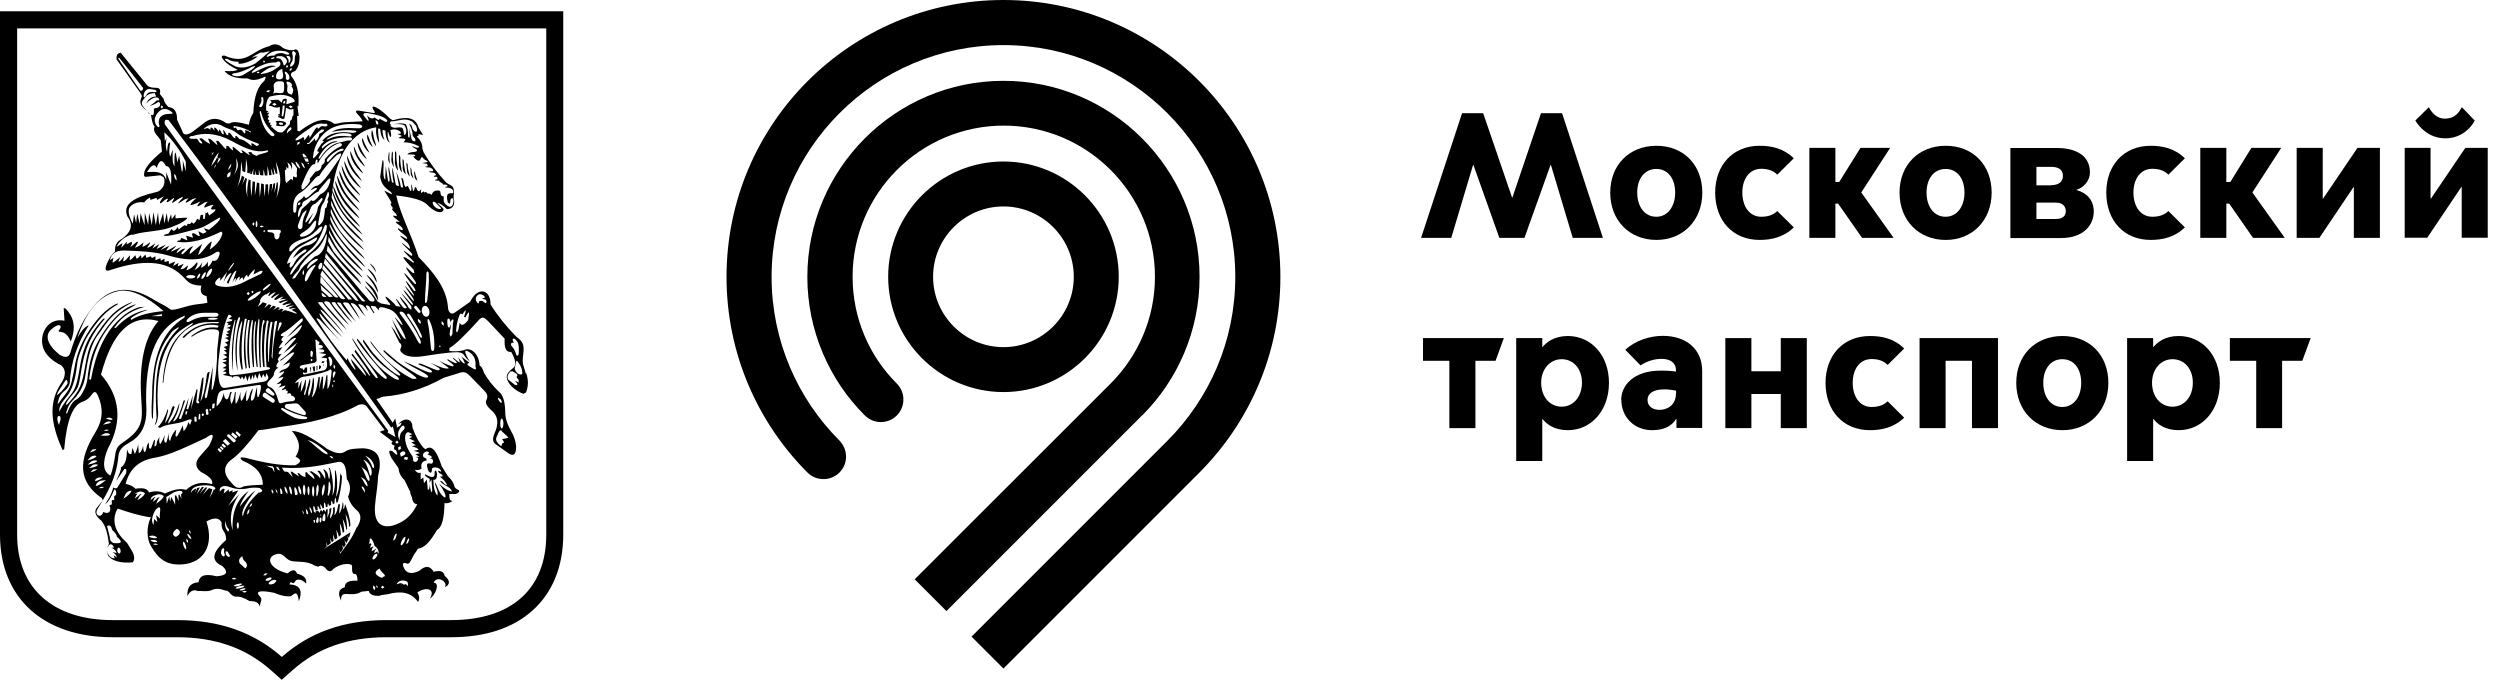
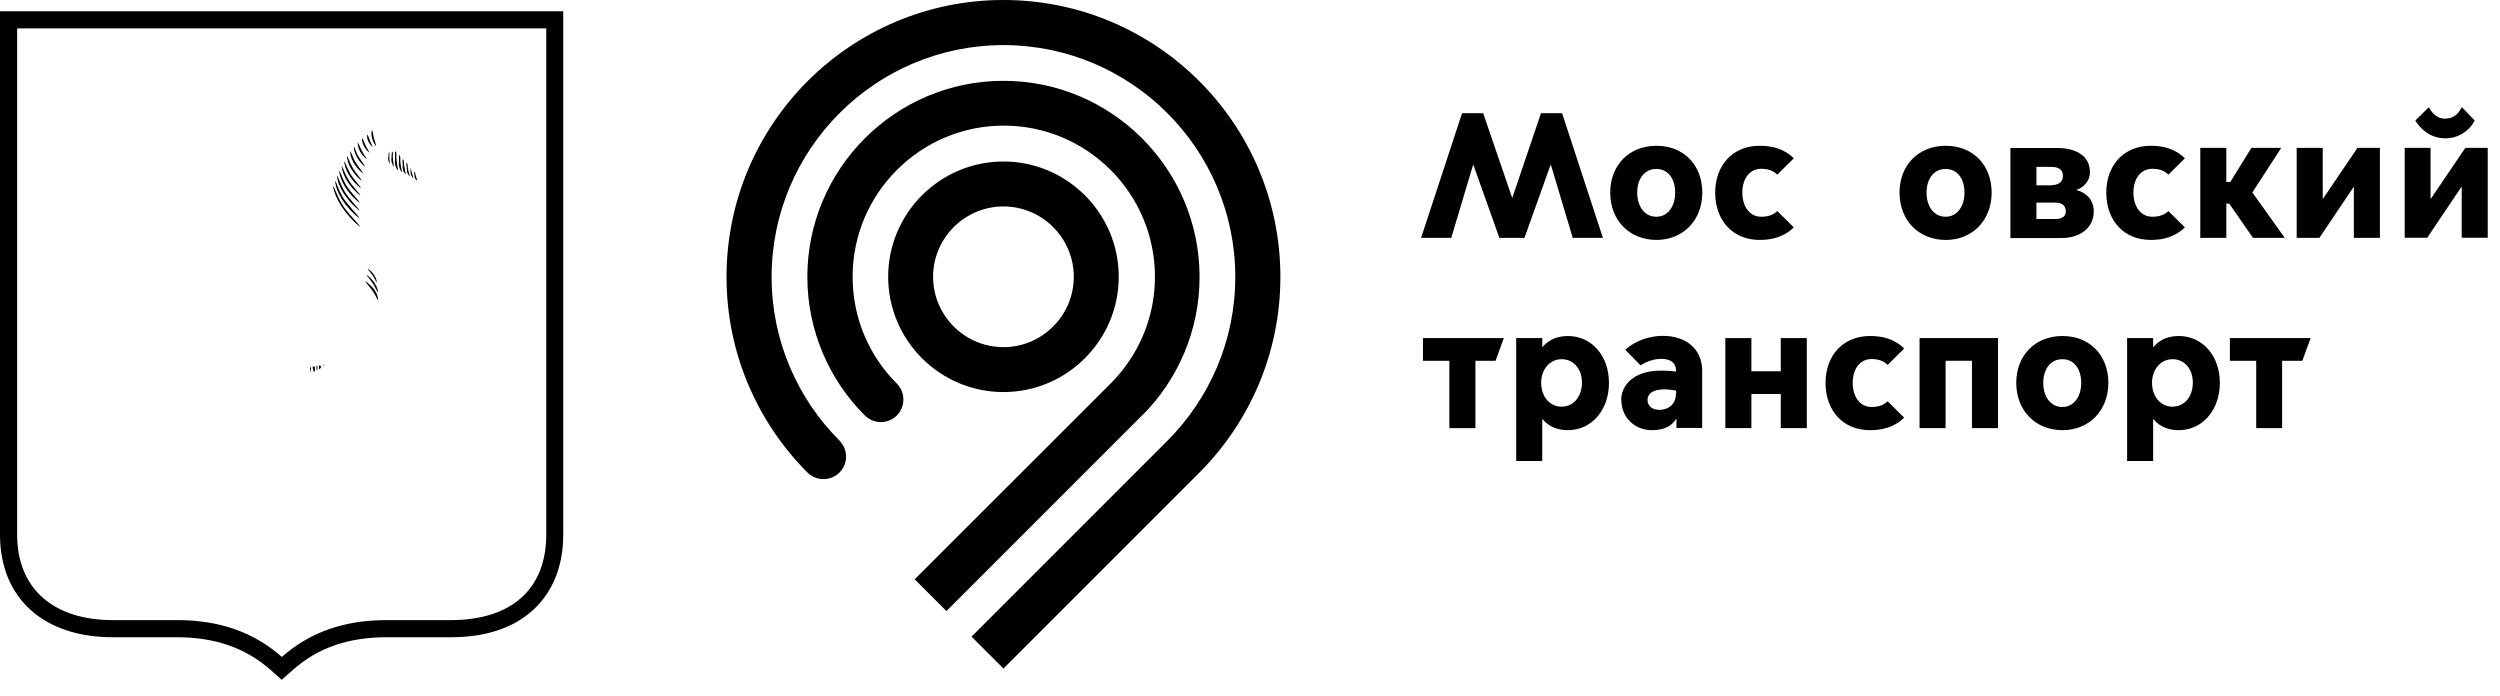
<svg xmlns="http://www.w3.org/2000/svg" width="97" height="27" viewBox="0 0 97 27" fill="none">
  <path d="M21.195 1.102V20.745C21.195 22.852 19.846 24.06 17.498 24.06H14.997C13.358 24.06 12.021 24.528 10.936 25.489C9.846 24.528 8.515 24.06 6.876 24.06H4.375C2.052 24.06 0.665 22.821 0.665 20.745V1.102H21.195ZM21.86 0.437H0V20.745C0 23.197 1.676 24.725 4.375 24.725H6.87C8.342 24.725 9.525 25.138 10.493 25.988L10.93 26.376L11.368 25.988C12.329 25.138 13.512 24.725 14.991 24.725H17.492C18.829 24.725 19.901 24.374 20.665 23.684C21.442 22.988 21.854 21.971 21.854 20.745V0.437H21.86Z" fill="black" />
-   <path d="M20.401 14.491L20.29 14.121C20.271 13.973 20.29 13.85 20.302 13.739C20.333 13.45 20.345 13.283 20.031 13.062C19.637 12.661 19.304 12.248 19.033 11.811C19.045 11.238 18.546 11.084 18.238 11.712L17.634 12.137C17.486 12.236 17.381 12.076 17.381 11.915C17.32 11.158 16.808 10.554 16.242 9.975C15.94 9.057 15.527 8.293 15.373 7.584C15.946 7.646 16.377 7.757 16.556 7.923C16.808 8.2 17.129 8.336 17.209 8.145C17.24 8.083 17.061 7.972 16.969 7.88C17.067 7.88 17.197 7.972 17.338 8.114C17.591 8.114 17.671 7.923 17.597 7.658C17.628 7.449 17.622 7.282 17.529 7.214L17.32 7.091C16.969 6.709 16.673 6.321 16.433 5.902L16.39 5.773C16.39 5.6 16.34 5.452 16.168 5.298L16.248 5.255L16.235 5.2L16.414 5.243L16.235 4.941C16.137 4.565 15.792 4.503 15.28 4.657C15.207 4.676 15.12 4.596 15.028 4.497C14.701 4.183 14.362 4.011 14.479 4.245C14.498 4.282 14.603 4.393 14.492 4.386L13.937 4.294C13.814 4.275 13.796 4.312 13.826 4.374C13.925 4.485 14.03 4.584 14.067 4.707L13.358 4.744C13.216 4.75 13.099 4.811 12.964 4.805C12.582 4.485 12.107 4.725 11.614 5.101L11.54 5.07L11.528 4.497H11.59L11.54 4.121H11.578C11.614 3.555 11.51 3.197 11.294 2.945C11.257 2.772 11.424 2.791 11.467 2.741C11.627 2.538 11.621 2.304 11.621 2.187C11.59 1.946 11.51 1.866 11.386 1.946H11.245C11.097 1.922 10.974 1.873 10.912 1.805C10.752 1.694 10.604 1.694 10.45 1.792C9.723 1.977 9.594 2.538 8.706 2.156C8.608 2.144 8.583 2.187 8.626 2.267C8.774 2.47 8.99 2.6 9.218 2.704C9.138 2.76 8.977 2.772 8.712 2.754C8.867 2.957 9.156 3.056 9.612 3.043C9.785 3.142 9.988 3.105 10.204 3.012C10.327 2.938 10.333 2.982 10.253 3.142C10.019 3.333 9.858 3.702 9.828 4.38C9.735 4.522 9.686 4.67 9.655 4.842C9.322 4.75 9.027 4.688 8.91 4.793L8.78 4.781C8.491 4.559 8.207 4.571 7.979 4.725L7.462 5.12C7.271 5.249 7.111 5.255 7.08 5.101L6.87 4.645C6.876 4.325 6.759 4.177 6.538 4.152C6.439 4.06 6.365 3.949 6.347 3.832L6.199 3.641C6.248 3.468 6.18 3.407 6.057 3.407C5.921 3.407 5.804 3.388 5.73 3.333L4.683 2.045C4.554 2.064 4.504 2.156 4.523 2.304L5.422 3.573C5.453 3.635 5.515 3.696 5.502 3.739C5.435 3.912 5.404 4.023 5.558 4.177L5.86 4.466C5.891 4.676 5.928 4.848 6.001 4.91C5.928 5.052 6.02 5.181 6.143 5.317L6.236 5.446L6.285 5.877C5.86 6.229 5.65 6.494 5.607 6.654C5.589 6.746 5.564 6.814 5.632 6.863L6.223 6.802L6.353 6.882C6.445 7.091 6.322 7.424 6.001 7.467C5.262 7.646 4.732 7.898 4.942 8.397C5.213 8.749 5.071 9.063 4.609 9.346C4.498 9.445 4.449 9.574 4.467 9.753C4.338 9.864 4.233 10.036 4.147 10.227C4.073 10.431 4.073 10.517 4.215 10.498C5.244 10.153 6.254 10.012 6.963 10.609C7.314 10.899 7.258 11.053 7.813 11.084C7.751 11.318 7.813 11.447 8.016 11.49L8.047 11.749C7.825 11.799 7.573 11.799 7.351 11.86C7.098 11.922 6.858 12.02 6.636 12.02C6.445 11.872 6.223 11.78 6.038 11.669C5.114 11.09 4.338 11.065 3.66 11.848C3.309 12.261 2.982 12.827 2.724 13.696C2.674 13.85 2.551 13.906 2.311 13.764C1.824 13.37 1.738 13.018 1.978 12.79C2.323 12.47 2.453 12.661 2.274 12.827L2.286 12.87C2.551 12.87 2.65 13.055 2.748 13.246C2.97 12.673 2.847 12.279 2.539 11.965L2.471 11.953L2.502 12.445C1.966 12.335 1.676 12.747 1.633 13.129C1.602 13.505 1.775 13.838 2.255 14.115C2.526 14.208 2.607 14.516 2.397 14.83C1.873 15.594 1.953 16.413 2.428 17.461L2.49 17.43C2.588 16.284 2.835 15.699 3.217 15.582C3.34 15.538 3.445 15.464 3.549 15.329C3.66 15.156 3.722 15.181 3.802 15.36C4.018 15.84 3.993 16.302 3.703 16.771C3.038 17.849 3.007 18.674 3.956 19.334L3.987 19.414L3.734 19.734C3.654 19.864 3.709 20.024 3.937 20.209C4.098 20.4 4.178 20.714 4.227 21.108C4.147 21.225 4.135 21.379 4.19 21.552C4.332 21.755 4.671 21.866 5.157 21.817L5.201 21.718C5.237 21.496 5.09 21.336 4.929 21.065C4.455 20.646 4.356 20.239 4.504 19.845L4.572 19.734C4.948 19.864 5.422 20.018 5.854 20.073C5.669 20.449 5.693 20.911 5.854 21.182C6.156 21.706 6.476 21.946 7.092 21.897C7.912 21.829 8.312 21.151 8.01 20.233C8.3 20.073 8.491 20.079 8.595 20.264C8.583 20.677 8.768 20.548 8.774 20.948C8.294 21.373 8.109 21.731 8.632 21.965C8.903 22.236 8.756 22.334 8.398 22.359C8.022 22.267 7.751 22.285 7.702 22.593C7.357 22.618 7.258 22.815 7.271 23.135C7.369 22.895 7.56 22.87 7.665 22.932C7.844 22.92 8.035 22.969 8.201 22.901C8.349 22.827 8.521 22.827 8.712 22.907C8.817 22.907 8.885 22.951 8.934 23.031C9.181 23.283 9.144 23 9.68 23.32C9.809 23.332 10.031 23.32 10.074 23.53L10.123 23.339C10.16 23.265 10.142 23.185 10.062 23.117C9.889 22.914 10.16 22.907 10.635 23C10.887 23.111 11.122 23.16 11.3 23.129C11.51 22.92 11.559 23.049 11.596 23.332C11.75 22.92 11.652 22.698 11.232 22.673C11.306 22.451 11.337 22.784 11.485 22.513C11.614 22.451 11.75 22.513 11.879 22.642C11.91 22.439 11.787 22.322 11.528 22.261C11.467 22.088 11.337 22.082 11.159 22.248C10.388 22.051 10.308 21.589 10.746 21.496C10.974 21.435 11.066 21.675 11.251 21.749C11.393 21.798 11.46 21.78 11.658 21.798C11.867 21.805 12.064 21.848 12.194 21.94L12.348 21.989C12.428 21.928 12.508 21.94 12.613 22.026C12.723 22.186 12.834 22.211 12.933 22.076C13.235 21.835 13.691 21.835 13.66 21.983C13.648 22.205 13.691 22.285 13.771 22.267C13.839 22.279 13.87 22.365 13.87 22.532C13.58 22.519 13.377 22.569 13.377 22.784C13.105 22.864 13.118 23.055 13.235 23.308C13.204 22.821 13.617 23.215 14.024 22.957L14.307 22.926C14.338 23.061 14.467 23.129 14.72 23.117C14.812 23.074 14.954 23.074 15.046 23.055C15.539 22.926 15.934 22.957 16.223 23.357C16.285 23.234 16.273 23.111 16.192 22.988C16.531 22.753 16.907 22.846 16.685 23.215C16.889 23.117 17.086 22.605 16.827 22.612C16.938 22.31 17.394 22.562 17.264 22.784C17.455 22.686 17.486 22.532 17.252 22.34C17.221 22.168 17.08 22.119 16.827 22.186C16.685 21.946 16.507 21.934 16.266 22.149C16.026 22.261 15.835 22.273 15.712 22.106C15.582 21.897 15.613 21.792 15.792 21.866C15.884 21.897 15.921 21.786 16.032 21.576C16.069 21.484 16.155 21.416 16.211 21.293C16.476 21.256 16.685 21.022 16.956 20.56C17.147 20.468 17.24 20.098 17.246 19.512C17.326 19.549 17.431 19.519 17.56 19.439C17.468 19.426 17.431 19.402 17.431 19.168H17.683C17.788 19.124 17.825 19.087 17.813 19.038C17.813 19.001 17.708 19.007 17.64 18.896C17.61 18.755 17.529 18.613 17.375 18.471L17.135 18.083C16.962 17.541 16.765 17.227 16.513 17.43L16.445 17.387C16.254 17.177 16.112 16.894 16.001 16.58C16.014 16.198 15.607 16.173 15.398 16.543L15.336 16.241L15.237 16.401L14.603 15.483C14.671 15.477 14.794 15.403 14.868 15.39C15.644 15.329 16.42 15.101 17.215 14.657L17.776 14.485C18.029 14.386 18.109 14.466 18.244 14.596L18.817 15.187C18.928 15.31 18.928 15.421 18.866 15.538C18.805 15.662 18.947 15.822 19.144 15.994C19.328 16.198 19.347 16.469 19.187 16.814C19.094 17.036 19.119 17.177 19.248 17.245L19.643 17.529C19.901 17.738 20.037 17.67 20.025 17.301C20.006 17.11 19.945 16.925 19.834 16.734C19.704 16.5 19.612 16.278 19.606 16.05C19.593 15.588 19.538 15.341 19.341 15.181C19.119 14.972 18.928 14.725 18.78 14.466C18.731 14.312 18.688 14.22 18.608 14.183C18.589 13.696 18.232 13.456 18.01 13.585C17.819 13.628 17.64 13.647 17.437 13.616V13.505C17.69 13.364 18.121 12.92 18.558 12.439C18.718 12.242 18.799 12.322 18.959 12.482L19.581 13.142C19.563 13.462 19.612 13.678 19.834 13.653C19.988 13.918 20.055 14.171 19.914 14.275C19.772 14.392 19.661 14.479 19.661 14.645C19.692 14.898 19.982 15.163 20.308 15.28L20.407 15.23C20.499 15.008 20.512 14.75 20.419 14.485M19.723 16.968C19.674 17.017 19.563 17.017 19.483 17.036L19.563 17.165L19.483 17.208L19.452 17.319C19.298 17.202 19.211 17.085 19.261 16.968L19.359 16.752C19.409 16.678 19.452 16.678 19.483 16.746L19.723 16.968ZM19.532 16.432C19.532 16.537 19.501 16.623 19.47 16.623C19.427 16.623 19.409 16.53 19.409 16.432C19.409 16.333 19.433 16.241 19.47 16.241C19.501 16.241 19.532 16.333 19.532 16.432ZM19.328 15.428L19.427 15.495C19.47 15.557 19.476 15.618 19.458 15.625C19.439 15.637 19.39 15.606 19.359 15.545C19.316 15.489 19.31 15.434 19.328 15.428ZM17.129 12.452L17.215 12.532V12.643L17.135 12.569V12.445M17.067 13.394L17.098 13.437L17.067 13.474L17.037 13.437L17.067 13.394ZM16.852 13.499C16.852 13.647 16.735 13.659 16.722 13.518C16.679 13.166 16.673 12.834 16.599 12.538C16.562 12.347 16.624 12.316 16.691 12.495C16.802 12.76 16.864 13.092 16.852 13.493M16.544 10.628C16.544 10.498 16.636 10.498 16.636 10.646C16.654 10.979 16.617 11.324 16.574 11.675C16.574 11.725 16.488 11.817 16.488 11.706C16.494 11.281 16.544 10.942 16.544 10.628ZM16.476 11.866C16.544 11.86 16.636 11.934 16.654 12.045C16.685 12.168 16.636 12.267 16.562 12.291C16.482 12.297 16.402 12.23 16.371 12.113C16.346 11.989 16.39 11.891 16.47 11.872M16.279 13.043C16.149 12.747 15.989 12.519 15.816 12.267C15.749 12.168 15.847 12.119 15.927 12.236C16.088 12.507 16.242 12.741 16.353 13C16.402 13.123 16.334 13.148 16.285 13.043M16.198 13.222C16.008 12.827 15.755 12.489 15.515 12.168C15.465 12.088 15.595 12.039 15.7 12.174C15.927 12.495 16.131 12.821 16.291 13.154C16.383 13.357 16.291 13.407 16.205 13.222M16.316 12.556C16.316 12.556 16.254 12.538 16.223 12.476L16.211 12.365L16.303 12.433C16.334 12.495 16.334 12.544 16.316 12.556ZM16.316 12.07V12.113L16.273 12.143L16.229 12.131L16.069 11.94V11.897L16.118 11.866L16.162 11.879L16.316 12.07ZM17.11 8.071C17.147 8.108 17.006 8.151 16.876 8.028C16.722 7.886 16.796 7.757 16.907 7.868L17.11 8.071ZM15.207 4.707C15.478 4.701 15.693 4.547 16.001 4.719L16.143 4.879C16.235 5.095 16.155 5.194 16.032 5.039C15.971 4.953 16.02 4.867 15.872 4.799C15.952 4.953 16.014 5.101 16.014 5.274C16.248 5.495 16.032 5.545 15.971 5.403L15.878 4.99C15.897 5.194 15.909 5.341 15.878 5.341C15.81 5.341 15.847 5.2 15.816 5.027C15.792 4.953 15.773 4.824 15.736 4.818C15.564 4.756 15.404 4.805 15.274 4.818C15.496 4.805 15.644 4.818 15.7 4.873C15.767 4.978 15.78 5.089 15.749 5.187C15.7 5.267 15.669 5.243 15.669 5.144L15.638 5.015C15.632 4.947 15.545 4.935 15.434 4.947C15.367 4.953 15.287 4.978 15.2 4.922C15.17 4.904 15.102 4.873 15.188 4.855C15.089 4.793 15.127 4.713 15.2 4.701M14.221 4.38C14.535 4.442 14.806 4.479 14.979 4.62C15.083 4.694 14.997 4.762 14.929 4.713L14.72 4.602C14.732 4.694 14.646 4.651 14.529 4.553C14.449 4.633 14.35 4.596 14.239 4.473L14.313 4.676H14.264L14.134 4.516C14.06 4.423 14.116 4.374 14.233 4.386M14.603 4.811L14.566 4.682C14.603 4.651 14.671 4.713 14.677 4.775C14.695 4.836 14.646 4.855 14.603 4.811ZM14.584 4.953H14.603C14.572 5.132 14.603 5.341 14.707 5.545C14.726 5.508 14.677 5.304 14.671 5.132V4.984L14.751 5.003C14.763 5.206 14.831 5.397 14.923 5.415C14.855 5.304 14.843 5.163 14.843 5.039L14.954 5.07C14.954 5.28 15.022 5.514 15.127 5.526C15.034 5.403 15.034 5.243 15.046 5.113H15.065C15.083 5.206 15.114 5.28 15.157 5.323C15.194 5.274 15.176 5.169 15.145 5.058C15.256 4.996 15.385 5.009 15.527 5.101C15.576 5.163 15.558 5.194 15.484 5.194H15.41L15.57 5.261C15.57 5.261 15.613 5.298 15.521 5.311L15.459 5.36L15.669 5.378C15.743 5.409 15.73 5.428 15.706 5.458L15.656 5.52C15.841 5.52 16.032 5.557 16.26 5.68C16.248 5.76 16.162 5.748 15.989 5.662C16.032 5.76 16.192 5.773 16.18 5.834C16.162 5.945 15.915 5.847 15.804 5.988L16.075 6.001C16.137 6.038 16.118 6.068 16.026 6.068C16.168 6.241 16.279 6.29 16.316 6.167C16.353 6.075 16.396 6.075 16.439 6.167C16.611 6.272 16.642 6.278 16.544 6.296L16.383 6.327L16.574 6.358L16.593 6.45C16.463 6.469 16.451 6.494 16.691 6.5C16.79 6.549 16.833 6.604 16.79 6.641C16.581 6.654 16.587 6.678 16.839 6.703C16.901 6.734 16.919 6.777 16.913 6.802C16.778 6.832 16.802 6.863 16.962 6.863L16.975 6.949C16.827 6.986 16.846 7.011 17.037 7.011C17.043 7.079 17.154 7.073 17.197 7.165C17.357 7.134 17.431 7.245 17.289 7.245L17.277 7.276C17.511 7.282 17.61 7.344 17.579 7.486C17.554 7.547 17.246 7.362 17.375 7.849L17.425 7.898C17.517 7.917 17.412 7.677 17.566 7.695C17.585 7.701 17.61 7.775 17.579 7.898C17.548 8.009 17.48 8.059 17.369 7.991C17.264 7.917 17.209 7.849 17.215 7.769V7.615C17.117 7.627 17.092 7.553 17.086 7.442L17.055 7.399C16.876 7.368 16.796 7.43 16.747 7.559L16.679 7.516L16.581 7.504L16.531 7.442L16.47 7.473C16.47 7.473 16.445 7.393 16.39 7.455C16.346 7.498 16.34 7.498 16.328 7.436C16.34 7.387 16.377 7.288 16.266 7.424L16.198 7.393C16.137 7.221 16.1 7.214 16.075 7.362C16.044 7.424 16.014 7.436 16.014 7.344C15.952 7.079 15.94 7.079 15.964 7.338C15.958 7.449 15.927 7.436 15.866 7.307C15.798 7.097 15.767 7.331 15.712 7.227C15.638 7.11 15.693 6.937 15.57 6.888L15.638 7.239C15.638 7.288 15.558 7.301 15.545 7.214C15.508 6.98 15.354 6.58 15.385 6.709L15.478 7.196C15.49 7.239 15.379 7.214 15.354 7.153L15.237 6.549C15.207 6.376 15.207 6.869 15.28 7.085L15.207 7.073L15.089 6.481C15.016 6.549 15.207 7.122 15.059 7.036L14.966 6.444L14.948 6.986C14.788 6.783 14.954 6.241 14.843 6.21L14.751 6.857C14.825 7.368 15.237 7.393 15.2 7.541L14.911 7.393C14.991 7.541 15.114 7.701 15.194 7.874C15.102 7.904 15.207 8.028 15.262 8.089C15.17 8.077 15.194 8.139 15.367 8.299L15.404 8.391C15.194 8.342 15.17 8.342 15.515 8.613C15.305 8.582 15.293 8.601 15.533 8.767C15.576 8.798 15.626 8.86 15.632 8.915L15.582 8.933L15.459 8.86C15.398 8.847 15.441 8.933 15.724 9.143C15.792 9.205 15.823 9.254 15.773 9.272C15.428 9.063 15.453 9.112 15.823 9.433C15.915 9.574 15.921 9.636 15.89 9.654C15.589 9.402 15.385 9.242 15.915 9.765C16.008 9.858 16.026 9.913 15.952 9.925C15.428 9.537 15.706 9.796 16.063 10.16L16.038 10.197C15.533 9.827 15.515 9.913 16.051 10.468L16.081 10.597L16.008 10.585C15.644 10.24 15.675 10.314 16.088 10.88C16.149 10.973 16.18 11.053 16.081 11.004C15.626 10.492 15.484 10.381 16.069 11.164C16.131 11.262 16.143 11.318 16.063 11.287C15.65 10.72 15.638 10.794 16.038 11.398C16.069 11.466 16.069 11.478 16.038 11.466C15.669 11.016 15.558 10.905 16.02 11.564C16.081 11.688 16.069 11.706 16.008 11.644C15.552 11.078 15.545 11.152 15.989 11.737C16.032 11.805 16.051 11.848 15.977 11.817C15.453 11.219 15.453 11.244 15.958 11.885C15.971 12.045 15.971 12.033 15.866 11.953C15.816 11.891 15.816 11.842 15.767 11.792C15.447 11.398 15.404 11.429 15.786 11.934C15.749 11.977 15.693 11.977 15.638 11.922C15.305 11.484 15.274 11.484 15.539 11.903L15.361 11.872C15.33 11.811 15.299 11.78 15.256 11.743C14.942 11.435 14.831 11.41 15.145 11.805L15.133 11.835L14.781 11.774L14.652 11.7C14.498 11.435 14.406 11.336 14.159 11.096C14.178 11.188 14.369 11.349 14.523 11.601C14.566 11.761 14.381 11.694 14.325 11.657C14.215 11.509 14.171 11.484 14.011 11.293C13.555 10.757 13.075 10.153 12.68 9.734C12.699 9.66 12.699 9.58 12.711 9.513C13.032 10.018 13.5 10.548 14.011 11.028C13.968 10.825 13.327 10.271 12.933 9.747C12.853 9.605 12.785 9.476 12.73 9.365C12.742 9.303 12.742 9.254 12.754 9.186C13.025 9.741 13.457 10.252 14.06 10.776C13.993 10.591 13.364 10.086 13.032 9.556C12.915 9.346 12.822 9.174 12.767 9.032V8.94C13.038 9.482 13.512 10.049 14.079 10.529C14.017 10.351 13.377 9.827 13.062 9.309C12.933 9.087 12.853 8.915 12.791 8.773V8.675C13.056 9.198 13.635 9.907 14.171 10.369C14.11 10.197 13.389 9.562 13.087 9.069C12.951 8.835 12.865 8.656 12.816 8.514V8.373C13.038 8.896 13.605 9.593 14.153 10.049C14.091 9.876 13.395 9.303 13.112 8.829C12.964 8.576 12.878 8.385 12.828 8.243L12.841 8.089C13.032 8.625 13.568 9.266 14.128 9.704C14.067 9.556 13.42 9.032 13.161 8.582C12.989 8.287 12.908 8.095 12.847 7.96C12.847 7.898 12.847 7.849 12.859 7.787C13.019 8.311 13.524 8.946 14.091 9.389C14.048 9.235 13.444 8.767 13.186 8.342C12.995 8.022 12.933 7.806 12.871 7.67V7.64C12.884 7.578 12.884 7.51 12.896 7.449C13.007 7.972 13.488 8.644 14.067 9.112C14.024 8.983 13.475 8.508 13.241 8.114C13.019 7.744 12.97 7.522 12.896 7.399C13.069 5.951 13.685 5.095 14.578 4.941M12.471 11.256C12.459 11.195 12.452 11.127 12.44 11.065C12.613 11.238 12.761 11.336 12.921 11.509L12.767 11.527C12.668 11.416 12.563 11.355 12.465 11.256M12.668 11.521C12.514 11.534 12.483 11.503 12.477 11.349C12.551 11.416 12.613 11.447 12.668 11.521ZM12.428 10.979C12.428 10.899 12.428 10.806 12.446 10.714C12.68 11.01 12.89 11.226 13.124 11.521C13.093 11.552 13.056 11.552 12.989 11.521C12.797 11.318 12.637 11.188 12.428 10.979ZM11.996 10.363C11.904 10.449 11.886 10.443 11.935 10.32C12.003 10.184 12.114 10.098 12.255 10.049C12.372 10.018 12.335 10.086 12.298 10.116C12.2 10.197 12.089 10.258 11.996 10.363ZM12.175 10.412C12.077 10.548 12.015 10.708 11.935 10.844C11.904 10.905 11.812 10.973 11.83 10.813C11.861 10.622 11.953 10.449 12.114 10.338C12.255 10.233 12.286 10.271 12.175 10.406M12.225 9.944L11.879 10.246C11.768 10.307 11.639 10.498 11.448 10.788C11.325 10.837 11.319 10.806 11.386 10.72C11.436 10.628 11.541 10.548 11.596 10.468C11.645 10.387 11.645 10.314 11.707 10.258C11.849 10.067 11.996 9.907 12.181 9.771C12.385 9.642 12.533 9.396 12.668 9.069L12.687 9.131C12.637 9.605 12.483 9.888 12.225 9.95M11.799 10.566C11.799 10.628 11.781 10.665 11.768 10.665C11.744 10.665 11.738 10.622 11.738 10.566L11.768 10.461L11.799 10.566ZM11.134 10.24C11.183 10.012 11.319 9.808 11.51 9.648C11.719 9.488 11.953 9.414 12.225 9.235C12.305 9.186 12.329 9.217 12.274 9.322C12.15 9.451 12.021 9.513 11.879 9.531C11.658 9.58 11.51 9.771 11.356 10.018L11.799 9.691C11.898 9.66 11.916 9.691 11.861 9.771C11.386 10.018 11.448 10.32 11.257 10.387C11.22 10.338 11.226 10.264 11.282 10.178L11.14 10.233L11.134 10.24ZM11.085 6.457L11.183 6.543C11.202 6.463 11.183 6.383 11.146 6.303C11.245 6.352 11.306 6.444 11.319 6.574C11.343 6.494 11.343 6.401 11.294 6.29C11.386 6.321 11.448 6.401 11.528 6.537L11.51 6.74C11.528 6.802 11.528 6.851 11.497 6.888L11.368 6.845V7.005C11.325 6.937 11.288 6.925 11.251 6.974L11.109 7.104L11.072 7.011L11.054 6.611L11.115 6.567L11.097 6.45L11.085 6.457ZM11.134 5.187C11.122 5.107 11.152 5.027 11.245 4.953C11.306 4.91 11.325 4.984 11.294 5.027C11.232 5.095 11.183 5.095 11.134 5.187ZM12.249 5.458C12.2 5.471 12.249 5.286 12.169 5.428L11.996 5.582C11.873 5.625 11.904 5.502 11.978 5.551L12.101 5.391C12.212 5.243 12.341 5.126 12.471 5.027C12.582 5.015 12.607 5.046 12.526 5.12L12.385 5.194C12.403 5.261 12.311 5.446 12.255 5.465M12.372 6.259C12.625 5.847 12.896 5.637 13.173 5.551C13.26 5.563 13.303 5.594 13.235 5.674C13.013 5.767 12.797 5.939 12.6 6.179C12.619 6.272 12.582 6.352 12.477 6.413C12.477 6.567 12.385 6.635 12.237 6.66L12.015 6.943C12.064 7.017 11.984 7.128 11.824 7.288C11.719 7.399 11.682 7.368 11.701 7.19C11.824 6.857 12.052 6.376 12.169 6.376C12.231 6.376 12.231 6.352 12.249 6.247C12.255 6.167 12.341 6.185 12.317 6.247C12.305 6.327 12.329 6.333 12.379 6.278M12.514 5.754C12.483 5.785 12.477 5.754 12.502 5.674C12.68 5.465 12.995 5.317 13.58 5.329C13.703 5.341 13.678 5.458 13.574 5.452C13.481 5.44 13.383 5.483 13.29 5.502C13.18 5.532 13.056 5.545 12.958 5.6C12.754 5.711 12.576 5.89 12.415 6.142C12.354 6.173 12.348 6.155 12.379 6.081C12.582 5.717 12.822 5.526 13.075 5.508L13.087 5.489C12.945 5.458 12.779 5.52 12.52 5.748M12.73 5.354C12.951 5.212 13.204 5.132 13.494 5.175C13.678 5.194 13.678 5.304 13.574 5.292C13.29 5.255 13.019 5.261 12.742 5.397C12.643 5.446 12.662 5.397 12.723 5.36M13.241 5.865C13.143 5.865 13.001 5.958 12.767 6.247C12.705 6.327 12.637 6.253 12.711 6.155C12.853 5.982 13.025 5.865 13.186 5.791C13.377 5.711 13.364 5.859 13.235 5.859M11.904 6.321H11.996L11.978 6.37L11.91 6.321M11.941 6.149L11.978 6.272H11.867L11.806 6.167L11.793 6.149H11.941ZM11.781 6.105C11.738 6.025 11.732 5.958 11.756 5.958C11.787 5.958 11.861 6.019 11.91 6.105H11.781ZM11.787 6.401C11.818 6.463 11.83 6.512 11.818 6.524C11.812 6.537 11.768 6.494 11.738 6.432C11.701 6.376 11.688 6.309 11.701 6.309C11.707 6.296 11.75 6.34 11.793 6.401M12.385 6.826C12.539 6.561 12.773 6.29 13.044 6.038C13.247 5.896 13.29 5.927 13.173 6.149C12.884 6.561 12.588 7.054 12.329 7.196C12.206 7.208 12.12 7.276 12.046 7.387L12.225 7.295C12.317 7.282 12.323 7.313 12.261 7.375C12.114 7.455 11.861 7.849 11.799 7.596C11.701 7.787 11.528 7.757 11.516 7.954L11.491 8.206C11.448 8.274 11.417 8.274 11.38 8.206C11.35 7.843 11.43 7.633 11.602 7.51C12.064 7.227 12.225 6.814 12.379 6.826M12.693 7.911C12.687 7.985 12.687 8.065 12.613 8.083C12.588 8.354 12.563 8.576 12.477 8.65C12.36 8.798 12.317 8.779 12.36 8.582L12.428 8.219C12.44 8.077 12.483 7.948 12.576 7.837L12.687 7.535C12.717 7.412 12.767 7.424 12.767 7.578L12.699 7.769C12.761 7.8 12.73 7.861 12.687 7.917M12.046 8.656C12.003 8.693 11.935 8.693 11.972 8.638L12.163 8.256L11.916 8.588C11.849 8.675 11.836 8.607 11.867 8.539L12.027 8.145C12.07 8.003 12.138 7.923 12.231 7.911L12.452 7.701C12.502 7.64 12.533 7.72 12.502 7.769L12.341 8.028C12.311 8.237 12.231 8.434 12.04 8.65M12.261 8.712C12.225 8.878 12.101 9.063 11.849 9.155C11.633 9.235 11.571 9.137 11.713 9.044C11.861 8.952 11.996 8.866 12.095 8.712C12.237 8.508 12.298 8.502 12.255 8.712M11.861 8.268C11.812 8.367 11.738 8.508 11.738 8.761C11.738 8.964 11.485 8.921 11.578 8.693C11.67 8.453 11.701 8.317 11.787 8.237C11.898 8.126 11.929 8.139 11.855 8.268M11.849 9.235C12.058 9.161 12.231 9.014 12.385 8.835C12.545 8.73 12.514 8.823 12.465 8.933C12.403 9.038 12.36 9.063 12.261 9.124C12.138 9.223 11.96 9.315 11.818 9.377C11.645 9.439 11.485 9.537 11.331 9.716C11.239 9.79 11.202 9.759 11.232 9.617C11.313 9.445 11.534 9.334 11.849 9.235ZM12.422 7.541C12.249 7.775 12.138 7.849 12.077 7.763C11.947 7.923 11.806 8.022 11.707 8.114L11.621 8.367C11.578 8.428 11.565 8.447 11.559 8.367C11.565 8.145 11.633 8.046 11.719 7.985C11.719 7.904 11.738 7.843 11.799 7.806C12.021 7.701 12.175 7.492 12.36 7.43C12.422 7.282 12.545 7.202 12.705 6.986C12.816 6.876 12.847 6.906 12.797 7.079C12.736 7.282 12.637 7.442 12.428 7.541M11.578 7.874L11.658 7.843L11.645 7.935L11.553 7.966L11.571 7.874M11.59 6.383C11.627 6.469 11.652 6.524 11.627 6.537C11.621 6.549 11.565 6.494 11.516 6.426C11.473 6.346 11.454 6.284 11.473 6.278C11.485 6.266 11.534 6.315 11.584 6.389M11.547 5.526L11.639 5.495L11.608 5.588L11.516 5.619L11.547 5.526ZM11.282 10.548C11.485 10.153 11.775 9.901 12.052 9.679C12.292 9.488 12.446 9.161 12.576 8.804C12.637 8.65 12.73 8.724 12.65 8.964C12.52 9.377 12.194 9.685 11.972 9.858C11.725 10.061 11.565 10.283 11.337 10.603C11.276 10.696 11.226 10.652 11.288 10.542M12.366 10.307C12.397 10.233 12.434 10.184 12.477 10.197C12.508 10.215 12.514 10.277 12.496 10.351C12.477 10.412 12.428 10.461 12.391 10.449C12.348 10.437 12.341 10.369 12.36 10.307M12.44 10.677V10.628L12.502 10.498C12.804 10.868 13.136 11.244 13.395 11.589C13.364 11.62 13.303 11.62 13.223 11.583C12.951 11.25 12.699 10.985 12.434 10.683M12.502 10.431L12.545 10.283C12.878 10.683 13.05 10.874 13.34 11.238L13.66 11.62H13.518C13.161 11.176 12.841 10.825 12.502 10.431ZM13.451 11.269C13.056 10.806 12.927 10.622 12.563 10.221C12.576 10.16 12.594 10.104 12.607 10.03C12.927 10.431 13.463 11.078 13.783 11.472C13.882 11.601 13.814 11.546 13.882 11.626C13.962 11.694 13.796 11.694 13.74 11.595C13.703 11.546 13.488 11.33 13.444 11.275M13.87 11.466C13.444 10.973 12.982 10.4 12.613 9.987C12.625 9.925 12.631 9.876 12.643 9.827C12.945 10.209 13.543 10.924 13.882 11.349C14.067 11.57 14.054 11.558 14.159 11.669C14.159 11.718 14.116 11.7 14.048 11.681C13.956 11.577 13.968 11.589 13.876 11.466M13.925 4.824C14.104 4.848 14.098 4.984 13.906 4.978C13.432 4.953 13.099 4.966 12.865 5.12C13.18 5.052 13.5 5.027 13.82 5.076V5.126L13.697 5.157C13.605 5.144 13.512 5.138 13.414 5.126C13.05 5.12 12.73 5.187 12.496 5.471H12.569C12.569 5.471 12.526 5.551 12.465 5.582L12.397 5.693C12.354 5.754 12.323 5.803 12.305 5.865L12.385 5.896C12.255 6.062 12.163 6.179 12.144 6.124C12.163 5.822 12.268 5.551 12.459 5.304C12.68 5.027 13.081 4.75 13.919 4.824M12.052 4.953C12.206 4.83 12.348 4.793 12.477 4.793C12.52 4.799 12.582 4.811 12.662 4.799C12.742 4.848 12.711 4.892 12.625 4.91L12.502 4.892C12.409 4.91 12.403 4.972 12.341 4.996L12.305 4.935C12.188 5.015 12.107 5.237 12.015 5.348L11.99 5.237C11.929 5.249 11.892 5.378 11.799 5.446C11.812 5.366 11.793 5.323 11.762 5.323C11.608 5.421 11.497 5.471 11.46 5.434C11.46 5.36 11.719 5.181 12.064 4.947M11.43 3.887V3.949L11.109 4.047L11.128 3.844C11.035 3.813 10.974 3.838 10.949 3.918L10.937 3.986L10.826 3.893C10.783 3.856 10.715 3.875 10.573 3.881H10.481L10.542 3.961C10.505 3.992 10.462 4.041 10.431 4.103L10.549 4.121C10.653 4.189 10.758 4.183 10.857 4.152V4.423L10.801 4.436L10.783 4.534L10.955 4.614C11.023 4.645 11.054 4.553 11.054 4.497L11.097 4.183L11.239 4.245C11.294 4.251 11.331 4.245 11.386 4.226V4.466L11.337 4.534C11.337 4.608 11.319 4.657 11.257 4.688C11.257 4.781 11.245 4.842 11.214 4.848C11.115 4.959 11.078 5.039 10.961 5.132C10.894 5.144 10.832 5.144 10.77 5.113C10.69 5.064 10.623 5.015 10.579 4.953L10.518 4.929L10.536 4.848H10.475L10.499 4.756H10.419L10.45 4.664L10.388 4.627L10.438 4.497L10.376 4.473L10.45 4.374H10.339L10.419 4.312L10.327 4.294C10.308 4.054 10.345 3.875 10.456 3.752C10.653 3.702 10.851 3.665 10.992 3.684C11.214 3.715 11.368 3.789 11.424 3.887M11.362 4.152L11.282 4.195L11.202 4.134L11.282 4.091L11.362 4.152ZM10.986 4.011L10.998 3.937L11.066 3.906V4.011H10.986ZM11.048 4.097C11.035 4.208 11.029 4.331 10.986 4.522L10.924 4.503C10.937 4.374 10.955 4.263 10.974 4.097H11.048ZM10.733 4.054L10.641 4.103L10.561 4.041L10.653 3.992L10.733 4.054ZM10.851 4.497L10.82 4.516L10.789 4.503L10.82 4.466L10.851 4.497ZM10.647 9.1C10.629 9.038 10.555 9.007 10.419 9.007C10.358 8.989 10.358 8.927 10.419 8.915H10.789C10.912 8.915 10.931 8.977 10.844 9.087C10.887 9.285 10.635 9.414 10.641 9.094M10.247 8.921L10.29 8.964L10.247 9.014L10.216 8.964L10.247 8.921ZM10.148 8.823L10.068 8.792L10.148 8.749L10.241 8.792L10.148 8.823ZM10.259 7.664C10.247 7.486 10.247 7.313 10.234 7.14L10.13 7.122C10.13 7.282 10.111 7.442 10.08 7.664C10.068 7.473 10.062 7.295 10.062 7.11L9.969 7.079C9.957 7.233 9.926 7.381 9.889 7.584C9.889 7.405 9.889 7.245 9.895 7.06L9.803 7.03C9.791 7.233 9.772 7.412 9.76 7.621C9.729 7.362 9.711 7.177 9.729 6.999L9.649 6.962C9.6 7.202 9.575 7.412 9.6 7.658C9.526 7.344 9.52 7.165 9.587 6.943L9.526 6.9C9.495 6.98 9.446 7.073 9.384 7.171C9.433 7.073 9.458 6.968 9.483 6.876L9.384 6.814C9.359 6.943 9.304 7.073 9.205 7.258C9.335 6.937 9.347 6.635 9.353 6.253C9.384 6.401 9.403 6.524 9.403 6.635L9.513 6.685C9.532 6.518 9.544 6.352 9.544 6.161C9.594 6.383 9.612 6.543 9.587 6.697L9.68 6.728L9.729 6.648L9.698 6.74L9.772 6.752C9.791 6.691 9.803 6.623 9.834 6.543C9.834 6.623 9.822 6.691 9.822 6.771L9.902 6.783C9.902 6.734 9.914 6.672 9.914 6.611C9.932 6.685 9.932 6.734 9.945 6.789H10.043V6.567C10.062 6.66 10.086 6.728 10.093 6.795L10.216 6.808C10.216 6.728 10.216 6.66 10.228 6.567C10.253 6.66 10.259 6.74 10.277 6.808H10.376V6.444C10.419 6.586 10.438 6.697 10.444 6.795H10.536C10.536 6.703 10.518 6.617 10.505 6.524C10.549 6.617 10.579 6.697 10.585 6.777L10.647 6.765C10.641 6.678 10.616 6.586 10.61 6.481C10.647 6.58 10.678 6.66 10.703 6.746L10.764 6.734C10.746 6.592 10.733 6.444 10.703 6.272C10.931 6.845 10.931 7.11 10.721 7.695C10.77 7.486 10.789 7.282 10.783 7.073L10.733 7.091C10.727 7.202 10.696 7.338 10.629 7.498C10.659 7.368 10.678 7.233 10.672 7.104L10.61 7.128C10.598 7.221 10.567 7.319 10.53 7.449C10.549 7.338 10.561 7.239 10.561 7.134L10.469 7.147C10.456 7.276 10.438 7.418 10.407 7.596C10.407 7.449 10.401 7.295 10.401 7.153H10.302C10.302 7.307 10.284 7.461 10.253 7.67M9.988 8.699C9.988 8.761 9.969 8.81 9.951 8.81C9.926 8.81 9.92 8.761 9.92 8.699C9.92 8.632 9.926 8.576 9.951 8.576C9.969 8.576 9.988 8.625 9.988 8.699ZM9.877 8.687L9.828 8.767L9.791 8.687L9.828 8.619L9.877 8.687ZM9.162 6.13C9.273 6.413 9.255 6.494 9.082 6.783C9.181 6.543 9.193 6.432 9.162 6.13ZM10.388 3.505H10.487L10.425 3.579L10.327 3.567L10.388 3.505ZM10.629 3.265C10.678 3.173 10.764 3.142 10.881 3.154C10.974 3.154 11.023 3.173 11.023 3.265C11.023 3.357 11.035 3.456 11.011 3.536C10.98 3.616 10.974 3.61 10.869 3.616C10.758 3.616 10.721 3.567 10.598 3.635C10.672 3.462 10.592 3.394 10.629 3.259M11.066 2.865C11.017 2.784 11.078 2.754 11.128 2.815C11.189 2.865 11.232 2.938 11.232 3.006C11.239 3.08 11.159 3.136 11.109 3.08C11.06 3.019 11.122 2.957 11.072 2.871M11.165 2.606L11.097 2.618L11.109 2.544H11.177L11.171 2.606M11.011 2.544C10.98 2.384 10.918 2.292 10.832 2.267L10.727 2.255V2.193C10.795 2.174 10.857 2.181 10.937 2.181C11.066 2.224 11.128 2.292 11.14 2.384C11.109 2.476 11.066 2.526 11.011 2.544ZM10.961 2.674C10.931 2.797 11.023 2.883 10.974 3.006C10.943 3.117 10.709 3.099 10.709 2.994C10.709 2.821 10.807 2.71 10.961 2.674ZM10.616 2.969L10.555 3V2.932L10.616 2.914V2.975M11.313 3.357C11.393 3.438 11.393 3.548 11.319 3.678C11.27 3.641 11.208 3.659 11.171 3.598C11.159 3.555 11.128 3.579 11.146 3.425C11.159 3.364 11.159 3.314 11.128 3.253C11.097 3.154 11.134 3.142 11.257 3.197C11.337 3.265 11.35 3.314 11.306 3.357M11.294 2.741L11.226 2.729L11.27 2.655H11.337L11.294 2.735M11.497 2.076C11.448 2.131 11.436 2.199 11.436 2.353C11.436 2.452 11.393 2.526 11.313 2.575C11.263 2.6 11.239 2.575 11.263 2.507L11.343 2.359C11.374 2.23 11.362 2.144 11.343 2.119C11.313 1.953 11.405 1.934 11.491 2.088M11.27 2.248C11.276 2.341 11.263 2.409 11.195 2.452C11.226 2.261 11.134 2.279 11.115 2.168C11.195 2.168 11.257 2.174 11.263 2.248M10.69 1.977C10.813 1.965 10.943 1.965 11.072 1.99C11.325 2.076 11.226 2.162 11.06 2.1C10.961 2.039 10.838 2.051 10.696 2.1C10.684 2.199 10.512 2.125 10.413 2.193C10.339 2.224 10.333 2.205 10.37 2.144C10.462 2.064 10.561 1.996 10.684 1.983M10.641 2.205V2.267L10.561 2.292C10.518 2.298 10.481 2.267 10.549 2.248L10.641 2.211M9.138 2.575C9.008 2.513 8.873 2.433 8.756 2.341C8.725 2.292 8.694 2.261 8.836 2.292C8.947 2.372 9.094 2.396 9.249 2.396L9.261 2.476C9.501 2.476 9.754 2.365 10.006 2.193H9.895C9.717 2.285 9.735 2.224 10.08 2.051C10.13 2.02 10.173 2.057 10.253 2.033L10.475 1.983C10.296 2.144 10.111 2.304 9.914 2.458C9.631 2.618 9.378 2.661 9.15 2.581M10.29 2.39L10.241 2.433L10.204 2.39L10.241 2.347L10.29 2.39ZM9.513 2.858C9.421 2.92 9.292 3 9.07 2.938C8.959 2.908 9.002 2.846 9.101 2.84C9.212 2.828 9.359 2.791 9.563 2.698L9.797 2.587C9.908 2.538 9.926 2.55 9.84 2.643C9.741 2.741 9.606 2.791 9.52 2.858M10.025 2.846L9.957 2.828L10.006 2.778L10.074 2.797L10.025 2.846ZM10.265 2.846C10.086 2.895 10.068 2.877 10.216 2.778L10.358 2.68C10.469 2.612 10.592 2.587 10.703 2.581C10.53 2.47 10.197 2.643 9.865 2.803C9.76 2.852 9.735 2.821 9.815 2.741C9.945 2.624 10.025 2.593 10.21 2.513C10.382 2.439 10.549 2.421 10.721 2.421C10.838 2.31 10.955 2.464 10.826 2.581L10.684 2.674C10.555 2.772 10.413 2.815 10.271 2.852M10.604 5.163C10.715 5.255 10.592 5.335 10.493 5.243C10.222 5.009 10.142 4.688 10.08 4.393C10.062 4.3 10.123 4.269 10.136 4.374C10.21 4.645 10.327 4.91 10.604 5.163ZM10.068 4.084C10.136 3.986 10.16 3.912 10.136 3.82C10.13 3.739 10.21 3.752 10.216 3.82C10.234 3.961 10.216 4.072 10.148 4.146C10.099 4.177 10.025 4.146 10.068 4.084ZM9.088 4.892C9.31 4.91 9.532 4.99 9.741 5.113L9.723 5.144C9.643 5.083 9.569 5.052 9.507 5.052C9.532 5.144 9.52 5.181 9.476 5.175C9.396 5.033 9.329 5.015 9.267 5.046L9.218 5.058C9.156 4.929 9.125 4.929 9.094 4.978C9.039 4.929 9.039 4.898 9.088 4.898M7.948 4.959C8.139 4.811 8.355 4.762 8.583 4.861C8.86 5.033 8.953 4.978 9.187 5.163C9.39 5.317 9.674 5.446 10.012 5.569C10.074 5.588 10.062 5.619 9.963 5.668C9.803 5.557 9.68 5.489 9.785 5.668L9.723 5.637C9.538 5.477 9.403 5.397 9.298 5.403C9.168 5.243 9.107 5.23 9.138 5.366L9.064 5.341C8.916 5.12 8.842 5.089 8.854 5.249L8.793 5.23C8.663 4.99 8.632 4.978 8.688 5.212L8.62 5.194C8.509 4.972 8.497 4.996 8.497 5.12C8.324 4.879 8.287 4.916 8.324 5.076C8.213 4.916 8.164 4.904 8.164 5.039C8.072 4.947 8.004 4.959 7.93 5.021V4.959M7.449 5.286C7.875 5.144 8.38 5.144 9.002 5.477C9.476 5.742 9.92 5.951 10.339 5.84C10.419 5.822 10.431 5.884 10.339 5.914L10.043 6.001C9.982 6.019 9.969 6.062 9.945 6.044C9.822 5.994 9.772 5.97 9.754 5.902H9.631C9.692 5.994 9.692 6.031 9.649 6.001L9.433 5.853C9.372 5.81 9.353 5.822 9.384 5.871L9.421 5.933L9.353 5.945L9.113 5.742C9.051 5.686 9.014 5.686 9.027 5.742L9.045 5.822C9.058 5.865 8.94 5.773 8.86 5.668H8.78V5.76C8.78 5.853 8.608 5.606 8.466 5.465H8.386C8.423 5.594 8.454 5.668 8.423 5.625L8.195 5.421C8.152 5.385 8.059 5.354 8.084 5.409L8.152 5.588C8.152 5.588 8.004 5.526 7.831 5.366H7.77C7.659 5.366 7.881 5.526 7.85 5.557C7.801 5.588 7.739 5.545 7.69 5.446C7.659 5.385 7.628 5.372 7.554 5.385H7.425C7.314 5.366 7.314 5.311 7.437 5.274M8.848 6.604L8.879 6.494L8.897 6.469L8.916 6.426L8.977 6.352C8.965 6.475 8.934 6.518 8.848 6.598M8.947 6.66C8.947 6.808 8.934 6.851 8.823 6.888C8.793 6.789 8.823 6.722 8.947 6.66ZM8.552 6.185L8.54 6.216V6.204L8.429 6.34C8.441 6.266 8.454 6.216 8.491 6.167L8.417 6.118C8.367 6.229 8.3 6.321 8.195 6.45C8.263 6.241 8.337 6.075 8.491 5.914C8.472 5.982 8.448 6.044 8.429 6.099L8.503 6.161L8.552 6.099L8.54 6.185H8.552ZM8.38 6.376C8.367 6.444 8.361 6.469 8.312 6.518C8.318 6.457 8.343 6.413 8.38 6.376ZM8.164 5.896L8.238 5.945L8.287 5.896C8.275 5.964 8.257 5.982 8.207 6.038L8.238 5.958L8.164 5.896ZM6.279 4.091L6.328 4.152L6.279 4.214L6.229 4.152L6.279 4.091ZM5.576 3.672C5.601 3.53 5.693 3.456 5.798 3.45L6.02 3.487C6.1 3.548 6.094 3.567 6.001 3.579C5.817 3.548 5.718 3.592 5.669 3.709C5.595 3.807 5.57 3.82 5.576 3.665M5.447 3.524C5.114 3.049 4.862 2.667 4.609 2.304C4.56 2.236 4.621 2.224 4.646 2.267C4.948 2.643 5.231 2.994 5.552 3.413C5.552 3.487 5.521 3.524 5.441 3.524M5.965 4.331C5.983 4.485 5.915 4.503 5.774 4.405L5.613 4.202C5.49 4.078 5.472 3.98 5.546 3.887L5.693 3.709C5.786 3.641 5.897 3.61 6.008 3.616L6.057 3.746C5.872 3.746 5.755 3.844 5.675 4.017C5.804 3.875 5.946 3.776 6.088 3.776C6.156 3.801 6.18 3.85 6.18 3.9C6.119 3.881 6.082 3.893 6.051 3.918C6.02 3.967 5.928 4.029 5.81 4.109C5.903 4.084 6.014 4.047 6.143 3.955C6.211 3.974 6.223 4.017 6.205 4.097C6.174 4.152 6.131 4.177 6.075 4.189C5.983 4.189 5.952 4.226 5.977 4.325M6.18 4.848C6.211 4.929 6.149 4.972 6.088 4.885C5.958 4.738 5.983 4.54 6.125 4.374C6.273 4.189 6.464 4.189 6.636 4.325C6.741 4.405 6.71 4.417 6.587 4.417C6.242 4.417 6.112 4.59 6.174 4.848M7.049 6.641L6.95 6.038L6.883 6.303L6.821 5.933C6.772 5.896 6.759 6.124 6.772 6.444C6.679 6.352 6.692 6.093 6.704 5.797L6.605 6.081C6.544 5.933 6.574 5.73 6.605 5.539C6.544 5.489 6.501 5.588 6.482 5.89C6.408 5.686 6.433 5.526 6.464 5.335L6.396 5.483L6.377 5.132C6.71 5.452 6.993 5.834 7.209 6.272V6.648L7.092 6.222C7.104 6.512 7.092 6.703 7.061 6.648M6.852 6.999C6.852 6.999 6.79 6.956 6.772 6.888C6.753 6.826 6.753 6.771 6.759 6.758C6.79 6.758 6.821 6.802 6.839 6.869C6.858 6.937 6.858 6.999 6.846 6.999M5.73 6.635C5.878 6.401 6.001 6.333 6.082 6.518C6.18 6.192 6.291 6.161 6.439 6.444C6.63 6.444 6.667 6.734 6.636 7.165L6.451 6.685V6.999C6.334 6.463 5.558 6.777 5.73 6.635ZM5.145 9.112C5.465 9.014 5.718 9.001 5.915 8.97C6.273 8.921 6.494 8.89 6.772 8.761C6.901 8.712 7.055 8.65 7.215 8.521C7.295 8.459 7.265 8.441 7.172 8.447L6.809 8.471V8.311L6.667 8.502L6.636 8.311L6.519 8.644L6.47 8.262L6.377 8.675L6.328 8.268L6.174 8.73L6.131 8.243L6.045 8.736L5.952 8.231L5.891 8.736L5.786 8.262L5.749 8.718L5.619 8.256L5.607 8.736L5.453 8.274L5.422 8.687L5.324 8.287L5.281 8.65L5.201 8.317L5.151 8.681C5.003 8.397 4.942 8.169 5.04 8.034C5.188 7.861 5.392 7.824 5.595 7.855C5.638 7.787 5.718 7.72 5.817 7.664L5.835 7.757L6.075 7.677L6.094 7.757L6.359 7.615C6.205 7.806 6.174 7.886 6.229 7.886C6.266 7.886 6.464 7.664 6.519 7.72C6.39 7.923 6.513 7.861 6.735 7.683C6.796 7.701 6.655 7.843 6.673 7.861C6.698 7.886 6.772 7.824 6.932 7.713L7.086 7.633C7.098 7.695 7.037 7.726 7.006 7.763C6.846 7.954 6.883 7.923 7.166 7.738L7.308 7.689C7.117 7.941 7.197 7.892 7.48 7.72L7.622 7.683C7.265 7.997 7.326 8.034 7.782 7.812C7.573 8.052 7.622 8.065 7.955 7.849L8.066 7.824C7.912 7.978 7.893 8.089 7.967 8.046C8.078 7.997 8.22 7.935 8.287 7.954C8.146 8.095 8.158 8.157 8.337 8.12C8.398 8.139 8.337 8.213 8.152 8.336C8.121 8.385 8.09 8.336 8.059 8.213C8.041 8.28 8.01 8.28 7.979 8.243L7.942 8.502L7.881 8.49V8.336H7.788L7.739 8.539L7.647 8.49C7.616 8.558 7.579 8.632 7.505 8.681C7.443 8.601 7.406 8.619 7.382 8.693L7.283 8.681C7.252 8.773 7.221 8.792 7.172 8.73C7.092 8.779 7.018 8.829 6.938 8.909L6.895 8.81C6.827 8.909 6.766 8.97 6.722 8.952L6.648 8.884L6.538 9.063L6.359 9.112C6.359 9.161 6.427 9.161 6.55 9.143C6.71 9.124 7.024 9.051 7.221 8.995C7.425 8.933 7.647 8.903 7.887 8.804C8.078 8.712 8.3 8.558 8.521 8.441C8.571 8.477 8.534 8.582 8.109 8.915L7.905 8.853L8.016 9.001L7.875 9.063L7.696 8.97L7.757 9.161C7.628 9.161 7.566 9.001 7.443 9.069L7.493 9.223L7.221 9.143L7.271 9.328L7.037 9.229L6.987 9.328C6.913 9.328 6.876 9.346 6.864 9.377C7.4 9.469 7.985 9.278 8.589 8.983L8.632 9.044C8.583 9.285 8.411 9.494 8.139 9.685L8.22 9.365C8.035 9.445 7.838 9.839 7.684 9.888L7.844 9.463L7.369 9.858C7.332 9.808 7.388 9.697 7.493 9.556C7.351 9.556 7.111 9.888 7.067 9.87C6.969 9.821 7.148 9.716 7.191 9.648C7.061 9.636 6.969 9.759 6.858 9.821C6.846 9.759 6.92 9.691 7.037 9.58L6.642 9.765C6.642 9.697 6.796 9.636 6.827 9.531C6.642 9.654 6.488 9.734 6.445 9.722L6.568 9.531L6.223 9.71L6.439 9.488L6.075 9.66L6.18 9.469L5.915 9.642L6.026 9.433C5.891 9.543 5.774 9.611 5.706 9.611C5.774 9.519 5.829 9.451 5.817 9.402C5.693 9.5 5.57 9.574 5.521 9.574L5.57 9.402C5.465 9.5 5.361 9.574 5.237 9.611L5.355 9.408L5.324 9.371L5.053 9.593C5.114 9.482 5.145 9.414 5.102 9.383L4.911 9.482L4.929 9.371L4.708 9.611C4.708 9.611 4.72 9.543 4.751 9.433L4.517 9.58C4.64 9.34 4.843 9.18 5.114 9.1M8.984 10.603L8.799 10.96L8.86 11.01C8.984 10.689 9.094 10.505 9.175 10.498L9.014 10.979C9.082 10.831 9.138 10.77 9.162 10.8L9.125 10.948C9.205 10.788 9.267 10.714 9.304 10.745L9.285 10.887C9.316 10.825 9.353 10.788 9.403 10.757L9.452 10.868C9.47 10.776 9.52 10.708 9.581 10.659L9.624 10.757C9.686 10.646 9.766 10.542 9.895 10.443L9.834 10.646L10.08 10.523C10.197 10.48 10.222 10.517 10.13 10.622L9.637 10.856C9.242 11.078 8.848 11.207 8.448 11.09C8.343 11.053 8.324 10.998 8.374 10.905C8.423 10.837 8.485 10.782 8.546 10.763V10.893L8.811 10.548L8.669 10.954C8.786 10.72 8.891 10.591 8.984 10.597M8.94 10.344C9.014 10.252 9.064 10.184 9.082 10.203C9.094 10.203 9.051 10.283 8.984 10.363C8.922 10.455 8.86 10.511 8.854 10.505C8.842 10.505 8.885 10.425 8.947 10.344M10.561 11.564C10.653 11.484 10.764 11.423 10.851 11.386C10.783 11.453 10.709 11.534 10.629 11.607L10.703 11.644C10.795 11.577 10.906 11.527 11.005 11.503L10.863 11.626C10.931 11.601 11.011 11.601 11.115 11.595C10.986 11.657 10.906 11.669 10.801 11.712L10.881 11.761C10.98 11.7 11.091 11.669 11.183 11.669C11.109 11.712 11.035 11.761 10.949 11.805L11.017 11.842C11.109 11.792 11.22 11.774 11.313 11.78C11.232 11.811 11.159 11.842 11.091 11.885L11.134 11.915C11.226 11.872 11.319 11.854 11.405 11.854C11.325 11.885 11.263 11.922 11.195 11.953L11.257 11.983C11.337 11.953 11.417 11.953 11.491 11.959C11.43 11.983 11.374 11.989 11.313 12.02L11.522 12.15L11.485 12.168L11.165 12.057L11.122 12.082L11.14 12.051L11.06 12.033L10.918 12.1L10.998 12.008L10.918 11.977L10.777 12.045L10.857 11.946L10.777 11.915C10.715 11.953 10.666 11.996 10.604 12.026L10.709 11.897L10.598 11.86L10.45 11.989L10.53 11.842L10.431 11.805C10.382 11.854 10.321 11.903 10.259 11.959C10.29 11.897 10.321 11.835 10.358 11.786L10.197 11.725C10.148 11.786 10.074 11.848 10.006 11.897C10.037 11.829 10.068 11.755 10.105 11.694L10.086 11.681C10.105 11.564 10.197 11.472 10.321 11.41L10.339 11.423C10.382 11.386 10.431 11.349 10.487 11.324L10.407 11.466L10.438 11.49C10.512 11.416 10.598 11.355 10.703 11.33C10.641 11.41 10.579 11.472 10.512 11.534L10.573 11.577L10.561 11.564ZM12.083 13.918L12.132 13.967L12.083 14.017L12.046 13.967L12.083 13.918ZM12.046 13.807V13.659C12.064 13.555 12.144 13.635 12.144 13.696L12.114 13.856C12.114 13.856 12.077 13.869 12.046 13.807ZM12.194 14.078C12.274 14.047 12.305 13.998 12.28 13.924L12.243 13.259C12.212 13.129 12.305 13.179 12.335 13.246C12.409 13.246 12.415 13.296 12.354 13.37C12.526 13.394 12.576 13.444 12.483 13.511L12.341 13.542L12.526 13.561C12.607 13.591 12.588 13.653 12.533 13.665L12.36 13.696L12.576 13.727C12.674 13.727 12.674 13.758 12.557 13.819L12.465 13.875L12.613 13.893C12.687 13.887 12.705 13.912 12.674 13.992C12.723 14.232 12.674 14.386 12.471 14.386L11.793 14.534L11.756 14.497L11.744 14.479L11.787 14.442L11.818 14.473L11.916 14.454V14.251L11.824 14.269V14.3L11.781 14.368L11.738 14.3V14.288L11.701 14.3C11.608 14.269 11.608 14.226 11.688 14.177L12.181 14.078H12.194ZM12.927 14.479C12.939 14.368 13.056 14.399 13.007 14.509L12.945 14.651H12.915V14.479H12.927ZM12.945 14.127L13.007 14.22L12.989 14.325L12.939 14.245L12.951 14.134M12.964 14.75L12.995 14.793L12.964 14.83L12.921 14.793L12.964 14.75ZM12.933 14.972L12.908 15.039L12.89 14.972L12.908 14.904L12.933 14.972ZM12.89 14.084C12.878 14.183 12.797 14.257 12.797 14.183C12.785 14.091 12.797 13.992 12.73 13.869L12.797 13.838C12.89 13.924 12.902 14.004 12.89 14.078M12.736 14.38C12.834 14.306 12.878 14.331 12.865 14.442C12.834 14.756 12.791 15.015 12.705 15.095V14.553L12.662 14.565C12.631 14.836 12.588 15.033 12.52 15.119L12.539 14.614H12.489L12.379 15.107L12.409 14.676C12.409 14.614 12.385 14.608 12.36 14.633C12.286 15.138 12.2 15.347 12.095 15.421C12.194 15.095 12.194 14.879 12.175 14.682L12.144 14.664C12.114 14.928 12.077 15.175 11.984 15.372C11.886 15.224 12.077 14.959 12.034 14.707H12.015L11.836 15.329C11.775 15.329 11.793 15.249 11.855 15.089L11.873 14.737L11.842 14.756C11.793 14.947 11.738 15.089 11.67 15.212L11.701 14.75L11.571 15.082L11.584 14.811L11.442 14.873C11.504 14.762 11.596 14.682 11.725 14.627C12.07 14.577 12.415 14.503 12.736 14.386M11.836 16.161C11.978 16.192 11.929 16.265 11.818 16.265C11.664 16.265 11.504 16.253 11.356 16.173C11.208 16.099 11.066 16.013 10.931 15.902C10.881 15.859 10.918 15.797 10.998 15.847C11.313 16.019 11.571 16.093 11.836 16.167M11.109 15.68L11.473 15.649C11.547 15.649 11.602 15.692 11.664 15.773L11.836 15.963C11.91 16.056 11.849 16.124 11.775 16.105C11.528 16.031 11.3 15.945 11.078 15.834C11.029 15.773 11.041 15.723 11.109 15.68ZM11.738 12.458L11.122 13.098C11.195 13.031 11.263 13 11.325 12.938C11.584 12.704 11.756 12.532 11.707 12.667C11.627 12.84 11.504 12.982 11.313 13.092L11.06 13.364L11.041 13.425C11.313 13.148 11.454 13.062 11.485 13.136L10.998 13.709L11.534 13.296C11.374 13.548 11.165 13.77 10.881 13.961V14.01C11.171 13.77 11.393 13.616 11.417 13.69C11.368 13.807 11.183 13.992 10.967 14.189L11.239 14.06C11.257 14.171 11.195 14.251 11.078 14.312C10.924 14.349 10.844 14.411 10.844 14.473L11.023 14.399C11.035 14.46 10.937 14.559 10.783 14.682L10.992 14.62C11.005 14.67 10.918 14.768 10.721 14.91L10.912 14.873C10.924 14.922 10.881 14.972 10.801 15.039L11.072 14.953C11.06 15.008 11.029 15.064 10.943 15.095L10.961 15.144C11.122 15.052 11.134 15.126 11.072 15.15C11.109 15.169 11.22 15.132 11.134 15.28C11.245 15.23 11.313 15.267 11.294 15.347C11.504 15.378 11.491 15.588 11.3 15.569C11.202 15.582 11.097 15.588 10.998 15.618C10.875 15.668 10.82 15.662 10.789 15.514C10.715 15.255 10.629 15.101 10.512 15.039C10.148 14.892 10.585 14.707 10.623 14.546C10.641 14.386 10.715 14.306 10.813 14.263C10.69 14.269 10.69 14.183 10.826 13.998C10.764 13.986 10.733 13.955 10.931 13.727C10.777 13.776 10.746 13.739 10.967 13.456C10.777 13.567 10.777 13.499 10.98 13.246C10.887 13.216 10.9 13.148 11.011 13.043C10.851 13.055 10.875 12.982 10.961 12.926C11.294 12.766 11.688 12.297 11.744 12.359V12.439L11.738 12.458ZM9.014 12.408L8.996 12.452L8.786 12.501L8.879 12.569L8.805 12.624L8.947 12.606L8.934 12.667L8.786 12.729C8.897 12.741 8.947 12.772 8.916 12.803L8.786 12.883L8.897 12.926L8.756 12.988L8.879 13.068L8.725 13.117C8.83 13.148 8.867 13.197 8.879 13.228L8.719 13.296C8.811 13.333 8.83 13.357 8.83 13.407L8.682 13.468L8.799 13.561L8.682 13.598C8.78 13.641 8.793 13.69 8.799 13.727L8.657 13.764C8.768 13.807 8.823 13.838 8.799 13.875L8.626 13.955L8.786 13.973V14.017L8.626 14.066C8.749 14.115 8.786 14.158 8.786 14.195L8.632 14.281L8.793 14.312L8.645 14.423C8.737 14.411 8.786 14.429 8.786 14.479L8.645 14.546C8.756 14.565 8.879 14.59 8.99 14.614L9.027 14.664L9.058 14.614C9.131 14.59 9.199 14.59 9.273 14.614L9.341 14.719L9.39 14.602L9.464 14.731L9.526 14.571L9.606 14.793L9.668 14.565L9.735 14.756L9.797 14.54L9.846 14.713L9.895 14.509L9.988 14.707L10.056 14.466L10.148 14.67L10.21 14.509L10.29 14.651L10.339 14.479L10.401 14.602C10.45 14.7 10.339 14.793 10.228 14.811L8.725 15.052C8.632 15.064 8.546 14.996 8.503 14.793C8.435 14.417 8.46 14.053 8.515 13.696C8.608 12.877 8.737 12.476 8.867 12.211C8.928 12.211 8.965 12.23 8.99 12.291L8.867 12.365L9.014 12.402V12.408ZM9.285 12.285L9.316 12.353C9.107 13.123 9.082 13.807 9.224 14.417C9.131 13.37 9.218 12.766 9.396 12.439V12.538C9.255 13.277 9.249 13.869 9.378 14.349L9.421 14.319C9.329 13.555 9.378 12.957 9.501 12.365L9.575 12.378C9.433 13.154 9.433 13.758 9.532 14.312L9.575 14.269C9.495 13.474 9.501 12.92 9.624 12.415H9.686C9.575 13.191 9.563 13.795 9.661 14.288L9.704 14.275C9.624 13.437 9.661 12.846 9.778 12.402L9.815 12.445C9.735 13.111 9.748 13.696 9.815 14.251L9.858 14.232C9.834 13.505 9.797 12.932 9.889 12.507L9.939 12.445C9.865 12.982 9.865 13.573 9.957 14.238H10C9.932 13.456 9.951 12.858 10.031 12.378L10.068 12.408C10.031 13.043 10.031 13.616 10.08 14.257L10.123 14.245C10.08 13.376 10.111 12.784 10.204 12.427C10.284 12.396 10.284 12.495 10.21 12.612C10.16 13.136 10.142 13.659 10.21 14.232L10.271 14.245C10.21 13.407 10.259 12.926 10.351 12.452C10.401 12.402 10.45 12.464 10.395 12.581C10.321 13.166 10.284 13.579 10.345 14.245H10.413C10.493 14.275 10.505 14.306 10.425 14.337C9.932 14.435 9.458 14.528 9.008 14.559C8.916 14.571 8.885 14.516 8.885 14.386C8.854 13.671 8.934 13.012 9.107 12.421L9.138 12.408C9.008 13.123 8.947 13.807 9.045 14.423C8.996 13.462 9.119 12.445 9.298 12.273M9.834 11.435C9.963 11.342 10.093 11.281 10.117 11.312C10.136 11.342 10.043 11.441 9.902 11.546C9.76 11.638 9.643 11.688 9.612 11.657C9.6 11.626 9.692 11.527 9.834 11.435ZM9.754 11.324L9.791 11.275L9.84 11.324L9.791 11.386L9.754 11.324ZM9.631 11.453L9.569 11.392L9.631 11.324L9.692 11.392L9.631 11.453ZM10.438 14.035H10.407C10.376 13.468 10.395 12.963 10.505 12.482L10.573 12.501C10.493 12.932 10.444 13.45 10.431 14.035M10.653 12.501C10.696 12.421 10.777 12.439 10.746 12.519C10.666 12.963 10.585 13.333 10.573 13.918L10.536 13.832C10.585 13.308 10.585 13.006 10.653 12.501ZM10.444 15.07L10.604 15.23C10.696 15.31 10.635 15.378 10.555 15.341L10.351 15.224C10.241 15.15 10.37 15.015 10.444 15.076M10.321 15.255L10.623 15.477C10.715 15.545 10.623 15.668 10.555 15.618L10.234 15.415C10.123 15.341 10.247 15.181 10.327 15.255M10.77 12.827L10.832 12.525C10.906 12.482 10.937 12.507 10.924 12.587L10.795 12.834H10.77V12.827ZM10.37 11.176C10.29 11.238 10.21 11.287 10.197 11.269C10.179 11.244 10.234 11.176 10.321 11.115C10.401 11.041 10.481 11.004 10.493 11.01C10.518 11.028 10.456 11.102 10.37 11.17M7.406 10.806C7.308 10.806 7.228 10.776 7.228 10.733C7.228 10.702 7.308 10.671 7.406 10.671C7.499 10.671 7.579 10.702 7.579 10.733C7.579 10.77 7.499 10.806 7.406 10.806ZM7.733 10.757L7.634 10.825L7.671 10.696C7.714 10.634 7.751 10.603 7.764 10.616C7.782 10.634 7.764 10.696 7.733 10.757ZM7.942 10.726C7.893 10.794 7.844 10.837 7.819 10.819C7.801 10.8 7.819 10.726 7.868 10.659C7.912 10.585 7.961 10.548 7.979 10.566C7.998 10.585 7.979 10.659 7.942 10.726ZM7.801 10.381L7.85 10.172C7.788 10.289 7.708 10.4 7.548 10.474C7.659 10.301 7.684 10.221 7.647 10.172C7.517 10.332 7.382 10.449 7.234 10.486L7.302 10.295C7.203 10.344 7.154 10.455 7 10.443L7.129 10.233L6.895 10.338L6.926 10.197L6.716 10.326L6.796 10.147L6.556 10.246L6.544 10.123L6.383 10.166V10.036L6.242 10.116L6.223 10.018L6.032 10.098V9.944L5.897 10.012L5.847 9.944L5.675 10.005L5.644 9.876L5.496 10.024L5.465 9.901C5.404 9.944 5.361 10.043 5.293 10.03L5.25 9.901C5.17 9.975 5.108 10.079 5.028 10.092L5.046 9.907C4.954 9.987 4.886 10.129 4.775 10.141L4.812 9.95C4.738 10.018 4.683 10.153 4.591 10.153L4.664 9.975C4.566 10.043 4.424 10.197 4.363 10.184L4.4 10.005L4.258 10.098L4.301 9.987C4.4 9.753 4.615 9.716 4.862 9.722C5.428 9.741 5.989 9.759 6.531 9.913C7.382 10.166 7.955 10.086 8.386 9.784C8.515 9.734 8.558 9.784 8.497 9.932C8.454 10.092 8.343 10.153 8.244 10.11C8.207 10.215 8.146 10.295 8.066 10.357V10.153C7.985 10.295 7.881 10.375 7.782 10.387M8.164 10.628C8.103 10.72 8.029 10.77 8.01 10.739C7.992 10.72 8.022 10.628 8.072 10.542C8.133 10.449 8.207 10.406 8.226 10.431C8.244 10.461 8.213 10.548 8.164 10.634M7.295 12.359C7.486 12.193 7.696 12.137 7.942 12.137H8.367C8.528 12.137 8.509 12.297 8.355 12.291H8.053C7.776 12.279 7.56 12.359 7.339 12.482C7.215 12.532 7.209 12.433 7.302 12.359M8.46 12.371C8.46 12.371 8.367 12.408 8.257 12.408C8.146 12.408 8.059 12.396 8.059 12.371C8.059 12.353 8.146 12.328 8.257 12.328C8.367 12.328 8.46 12.353 8.46 12.371ZM2.514 14.805C2.594 14.676 2.625 14.768 2.619 14.885C2.446 15.138 2.317 15.267 2.206 15.335C2.255 15.144 2.385 15.033 2.514 14.799M2.292 16.481C2.243 16.401 2.225 16.309 2.225 16.229C2.237 16.105 2.323 16.118 2.348 16.198C2.366 16.346 2.299 16.358 2.299 16.481M3.518 14.719C3.5 14.768 3.469 14.676 3.457 14.737C3.506 14.294 3.599 13.856 3.771 13.468C3.931 13.055 4.264 12.575 4.609 12.248C4.819 12.045 5.003 11.996 5.274 11.817H5.225C4.997 11.891 4.862 11.971 4.689 12.113C4.319 12.421 3.987 12.889 3.771 13.308C3.568 13.69 3.451 14.134 3.389 14.719C3.352 15.002 3.204 15.243 3.118 15.366C2.958 15.569 2.828 15.44 2.607 16.031L2.557 16.05C2.588 15.927 2.65 15.76 2.711 15.668C2.785 15.563 2.853 15.514 2.945 15.403C3.106 15.2 3.26 14.959 3.315 14.553C3.364 14.238 3.426 13.838 3.518 13.573C3.623 13.271 3.709 13.111 3.833 12.951C4.184 12.47 4.326 12.156 5.145 11.725L5.077 11.737C4.48 11.971 4.11 12.378 3.623 13.179C3.254 13.782 3.352 14.54 3.056 15.101C2.964 15.292 2.724 15.575 2.6 15.699H2.551C2.619 15.477 2.872 15.292 2.995 15.064C3.075 14.91 3.106 14.657 3.136 14.479C3.297 13.4 3.611 12.895 4.073 12.365H4.005C3.038 13.419 3.18 14.171 2.964 14.892C2.816 15.366 2.656 15.304 2.299 15.97C2.286 15.865 2.329 15.773 2.348 15.729C2.379 15.625 2.477 15.538 2.637 15.323C2.785 15.113 2.921 14.762 2.982 14.214C3.001 13.961 3.081 13.739 3.161 13.548C3.241 13.339 3.303 13.197 3.395 13.043C3.771 12.445 4.104 12.063 4.566 11.811V11.768C4.091 11.971 3.679 12.452 3.358 12.988C3.18 13.29 3.075 13.524 2.976 13.863C2.902 14.121 2.865 14.479 2.773 14.83C2.711 15.089 2.57 15.255 2.453 15.403C2.36 15.514 2.292 15.643 2.231 15.686C2.28 15.514 2.262 15.341 2.545 15.132C2.625 15.064 2.674 14.972 2.705 14.873C2.748 14.047 3.001 13.333 3.445 12.624C3.284 12.673 3.155 12.846 3.001 13.111C3.266 12.322 3.691 11.497 4.591 11.293C5.065 11.195 5.7 11.497 6.347 12.07C5.823 12.119 5.379 12.224 5.09 12.415L5.071 12.359C5.219 12.217 5.459 12.113 5.724 12.026H5.663C5.281 12.107 4.886 12.297 4.492 12.723H4.43C4.751 12.236 5.176 12.026 5.619 11.903L5.428 11.915C5.139 11.983 4.825 12.187 4.56 12.458C4.085 12.932 3.716 13.665 3.531 14.713M5.472 15.329C5.509 16.038 5.595 16.419 5.182 16.838C4.8 17.227 4.535 17.177 4.473 17.627C4.43 17.923 4.369 18.262 4.282 18.453C3.993 18.293 3.962 17.948 4.184 17.412C4.775 16.321 4.646 15.366 3.919 14.534C4.332 12.982 5.022 12.143 6.149 12.458C5.706 12.951 5.398 13.826 5.472 15.335M4.128 16.376C4.19 16.346 4.258 16.346 4.307 16.376C4.276 16.426 4.147 16.456 3.993 16.475L4.122 16.376H4.128ZM4.098 16.235L4.227 16.204C4.289 16.204 4.35 16.235 4.369 16.278C4.338 16.309 4.221 16.284 4.098 16.235ZM4.221 16.678C4.209 16.709 4.116 16.721 4.03 16.721L4.11 16.666L4.221 16.678ZM4.073 16.808C4.153 16.802 4.233 16.808 4.276 16.863C4.233 16.912 4.085 16.919 3.9 16.894L4.073 16.814V16.808ZM5.897 12.261L6.291 12.187L6.273 12.267H5.903L5.897 12.261ZM3.586 17.442L3.74 17.424C3.728 17.473 3.617 17.522 3.488 17.553L3.586 17.442ZM3.525 17.726C3.599 17.676 3.679 17.664 3.74 17.695C3.722 17.756 3.58 17.824 3.395 17.861L3.525 17.72V17.726ZM3.555 17.898C3.629 17.855 3.716 17.849 3.777 17.886C3.759 17.935 3.586 17.997 3.401 18.028L3.549 17.898H3.555ZM3.586 18.046C3.66 18.009 3.74 18.009 3.802 18.034C3.771 18.095 3.623 18.145 3.451 18.163L3.592 18.046H3.586ZM3.518 18.317L3.611 18.219L3.765 18.2C3.753 18.243 3.642 18.293 3.525 18.323M3.685 18.656C3.691 18.594 3.753 18.545 3.833 18.527H4.005C3.876 18.613 3.734 18.681 3.685 18.656ZM3.716 18.847C3.722 18.779 3.796 18.693 3.888 18.656L4.11 18.625C3.95 18.767 3.79 18.866 3.716 18.847ZM3.827 18.939L3.919 18.89H4.03C4.018 18.933 3.925 18.952 3.827 18.939ZM4.449 21.663C4.381 21.663 4.307 21.644 4.246 21.576C4.147 21.453 4.122 21.305 4.202 21.182C4.282 21.071 4.375 21.114 4.424 21.25H4.326C4.443 21.312 4.517 21.386 4.517 21.459L4.369 21.416C4.48 21.496 4.529 21.57 4.529 21.626L4.412 21.546L4.449 21.657V21.663ZM4.628 21.472C4.597 21.484 4.56 21.429 4.547 21.373C4.547 21.312 4.566 21.25 4.597 21.25C4.64 21.244 4.671 21.293 4.677 21.355C4.689 21.416 4.671 21.466 4.628 21.478M4.541 20.831C4.769 21.022 4.732 21.102 4.418 21.071C4.319 21.041 4.258 20.967 4.258 20.831L4.153 20.406C4.282 20.357 4.313 20.418 4.356 20.566C4.467 20.665 4.535 20.751 4.535 20.831M4.393 18.915C4.326 19.186 4.202 19.377 4.079 19.562C4.221 19.469 4.313 19.278 4.424 19.02C4.443 18.939 4.535 19.044 4.504 19.198L4.424 19.272L4.437 19.395L4.338 19.408V19.568L4.246 19.611C4.338 19.833 4.227 19.975 4.005 19.864C3.937 20.135 3.636 19.993 3.783 19.753C4.153 19.149 4.517 18.545 4.591 17.726C4.609 17.43 4.794 17.301 5.022 17.171C5.515 16.9 5.687 16.438 5.681 15.914C5.57 13.635 6.205 12.636 7.178 12.242L7.148 12.328C6.273 12.864 5.909 13.893 5.903 15.292C5.891 15.606 5.86 15.927 5.903 16.272L5.934 16.198C5.965 15.372 5.965 14.664 6.063 14.183C6.174 13.647 6.347 13.326 6.519 13.092C6.581 13.012 6.63 12.914 6.692 12.852C6.772 12.772 6.864 12.747 6.932 12.68L6.92 12.747C6.587 13.08 6.303 13.505 6.174 14.06C6.032 14.694 6.026 15.428 6.075 16.198C6.063 16.309 6.045 16.401 6.001 16.481L6.045 16.463C6.106 16.339 6.137 16.198 6.137 16.025C6.063 15.101 6.137 14.164 6.47 13.505C6.698 13.055 6.839 12.883 7.486 12.519L7.468 12.587C6.92 12.957 6.408 13.394 6.31 14.867L6.34 14.836C6.439 13.721 6.846 12.889 7.591 12.587C7.856 12.476 8.164 12.495 8.509 12.495L8.448 12.544C7.924 12.495 7.474 12.673 7.074 13.086L7.135 13.111C7.511 12.729 7.942 12.513 8.485 12.636L8.441 12.716C8.059 12.655 7.739 12.797 7.431 13.031V13.074C7.776 12.84 8.09 12.729 8.392 12.79C8.491 12.803 8.521 12.883 8.491 13L8.429 13.555C8.423 14.091 8.392 14.614 8.257 15.089L8.207 15.132L8.257 14.208L8.041 15.36C8.022 15.489 7.93 15.471 7.948 15.347C7.998 15.107 8.084 14.774 8.133 14.423C8.084 14.429 8.041 14.46 8.029 14.534C7.967 15.027 7.887 15.428 7.776 15.569C7.85 15.255 7.887 14.947 7.899 14.633L7.838 14.682L7.69 15.557C7.801 15.618 7.659 15.711 7.616 15.6L7.665 15.113L7.628 15.101L7.412 15.877L7.48 15.341L7.302 15.877H7.234L7.326 15.421L7.024 16.253C6.938 16.272 6.926 16.241 6.993 16.099L7.184 15.532L7.123 15.545C7 15.957 6.913 16.253 6.759 16.339L6.71 16.352C6.92 15.982 6.95 15.797 6.963 15.618C6.852 15.97 6.741 16.222 6.538 16.432C6.507 16.401 6.544 16.309 6.667 16.087L6.778 15.791C6.729 15.736 6.698 15.748 6.667 15.84C6.599 16.093 6.525 16.265 6.396 16.426L6.525 15.933L6.507 15.871C6.414 16.161 6.291 16.413 6.125 16.567L6.205 16.604C6.476 16.426 6.852 16.481 7.234 16.315C7.314 16.278 7.394 16.253 7.443 16.296L7.375 16.487L7.308 16.376C7.271 16.524 7.203 16.666 7.123 16.728L7.092 16.506C6.932 16.863 6.821 17.048 6.809 16.882L6.839 16.666C6.722 16.789 6.636 16.931 6.605 17.103C6.544 17.091 6.538 16.974 6.556 16.802L6.457 17.171C6.365 17.19 6.347 17.091 6.396 16.869C6.316 17.073 6.242 17.214 6.211 17.233C6.174 17.171 6.162 17.073 6.192 16.943L6.088 17.134C6.088 17.276 6.045 17.325 5.989 17.319C6.02 17.11 6.02 17.029 5.977 17.079L5.86 17.399C5.786 17.442 5.767 17.356 5.78 17.177C5.669 17.239 5.7 17.461 5.619 17.547C5.558 17.504 5.552 17.405 5.558 17.294C5.509 17.467 5.459 17.566 5.385 17.578L5.361 17.245C5.33 17.399 5.287 17.516 5.231 17.615L5.139 17.375L5.102 17.609C5.028 17.652 4.973 17.584 4.929 17.436C4.917 17.75 4.892 18.009 4.689 18.139C4.714 18.219 4.615 18.428 4.498 18.674L4.825 18.2C4.892 18.175 4.923 18.219 4.892 18.366L4.56 18.909C4.51 18.97 4.449 18.952 4.387 18.909M8.337 15.655L8.312 15.834L8.226 15.847L8.244 15.668L8.337 15.655ZM8.195 15.902L8.152 15.951L8.121 15.902L8.152 15.853L8.195 15.902ZM8.09 16.05C8.103 16.093 7.998 16.13 7.998 16.062L7.979 15.92C7.979 15.871 8.059 15.828 8.072 15.908L8.09 16.05ZM7.918 16.093L7.868 16.154L7.819 16.093L7.868 16.031L7.918 16.093ZM7.77 16.105V16.235C7.77 16.278 7.69 16.302 7.702 16.235L7.714 16.105C7.714 16.05 7.764 16.031 7.776 16.105M7.634 16.333C7.634 16.376 7.542 16.383 7.542 16.321V16.198C7.542 16.148 7.622 16.148 7.622 16.21L7.634 16.333ZM7.271 15.963L7.234 16.093L7.191 16.068L7.209 15.957H7.265L7.271 15.963ZM4.782 19.358L4.88 19.149C4.929 19.075 5.022 19.038 5.102 19.038C5.102 19.106 4.96 19.247 4.775 19.358M5.613 19.161C5.601 19.217 5.478 19.334 5.33 19.408L5.422 19.235L5.496 19.174H5.435C5.392 19.223 5.311 19.285 5.225 19.346L5.293 19.204L5.336 19.161L5.237 19.143L5.422 19.069C5.515 19.069 5.595 19.1 5.632 19.149H5.619L5.613 19.161ZM5.786 20.806C5.786 20.806 5.86 20.776 5.946 20.782C6.026 20.806 6.088 20.831 6.088 20.856C6.082 20.887 6.008 20.899 5.928 20.874C5.847 20.862 5.78 20.831 5.786 20.806ZM5.847 20.967C5.847 20.967 5.909 20.936 5.977 20.948C6.051 20.96 6.1 20.991 6.1 21.01C6.1 21.034 6.045 21.041 5.971 21.034C5.903 21.01 5.847 20.991 5.847 20.973M6.02 21.145L5.928 21.108L6.026 21.09C6.088 21.096 6.125 21.121 6.125 21.139H6.014M6.217 20.129L6.057 19.987L6.106 20.264L5.983 20.135L5.952 20.375C5.909 20.276 5.86 20.184 5.952 19.95C6.032 19.741 6.131 19.679 6.192 19.685C6.26 19.765 6.168 19.925 6.211 20.129M6.34 19.278C6.328 19.34 6.199 19.451 6.057 19.549L6.137 19.365L6.199 19.303H6.131C6.088 19.352 6.02 19.414 5.928 19.476L5.989 19.328L6.032 19.297L5.983 19.285C5.952 19.328 5.891 19.365 5.835 19.408L5.872 19.309C5.946 19.217 5.995 19.229 6.106 19.186C6.168 19.155 6.377 19.204 6.347 19.278M5.78 19.106C5.718 18.952 5.546 18.915 5.256 18.964C5.176 18.872 5.046 18.81 4.874 18.773C5.034 18.169 5.41 17.855 6.026 17.756C6.618 17.652 7.277 17.319 7.992 16.986C8.294 16.765 8.337 16.863 8.109 17.301L7.764 17.695C7.585 17.898 7.542 18.108 7.794 18.311C8.139 18.483 8.281 18.644 8.226 18.785C7.856 18.681 7.511 18.736 7.221 19.007C7.006 18.946 6.759 18.976 6.402 19.149C6.223 19.05 6.02 19.038 5.78 19.106ZM7.382 20.628L7.412 20.714L7.345 20.652L7.326 20.56L7.388 20.622M6.821 20.831C6.667 20.769 6.679 20.64 6.864 20.517C7.024 20.585 7.024 20.739 6.821 20.831ZM7.086 19.137L7.024 19.174C7.024 19.223 7.037 19.285 7.037 19.346L6.963 19.192H6.926C6.926 19.272 6.926 19.352 6.932 19.439L6.833 19.217L6.784 19.229C6.796 19.34 6.796 19.457 6.796 19.58L6.655 19.291V19.272C6.63 19.334 6.624 19.402 6.599 19.463L6.568 19.26C6.538 19.34 6.501 19.445 6.47 19.543L6.457 19.334V19.272H6.476L6.729 19.112C6.901 19.032 7.111 19.001 7.08 19.143M7.203 21.312C7.203 21.312 7.141 21.25 7.123 21.182C7.092 21.102 7.092 21.034 7.111 21.022C7.129 21.01 7.184 21.071 7.203 21.151C7.234 21.232 7.234 21.305 7.203 21.312ZM7.302 21.078L7.234 21.003V20.893L7.295 20.973V21.078M7.425 20.923C7.425 20.923 7.363 20.905 7.32 20.843C7.277 20.782 7.258 20.732 7.277 20.72C7.295 20.708 7.339 20.745 7.375 20.8C7.419 20.856 7.425 20.911 7.419 20.917M8.324 18.995H8.294L8.244 19.112L8.133 19.315L8.207 19.093L8.238 18.983L8.109 18.939L8.016 19.032L7.868 19.204L7.992 19.001L8.041 18.921L7.979 18.909L7.887 19.001L7.739 19.168L7.862 18.976L7.912 18.896H7.831L7.77 18.989L7.628 19.168L7.727 18.958L7.757 18.909L7.647 18.939L7.579 19.112L7.61 18.952C7.517 18.995 7.437 19.038 7.406 19.143C7.406 18.97 7.536 18.866 7.788 18.841C8.084 18.804 8.435 18.859 8.337 18.995M8.491 15.261C8.509 15.193 8.583 15.15 8.7 15.138L10.05 14.935C10.123 14.928 10.13 14.965 10.123 15.058C10.105 15.187 10.08 15.31 10.025 15.409C9.976 15.452 9.963 15.28 9.976 15.015C9.877 15.261 9.914 15.514 9.754 15.551C9.686 15.44 9.797 15.23 9.815 15.07C9.668 15.212 9.717 15.384 9.581 15.563C9.532 15.569 9.538 15.403 9.569 15.126C9.495 15.329 9.44 15.489 9.366 15.563C9.322 15.501 9.322 15.354 9.335 15.193C9.273 15.458 9.205 15.637 9.144 15.668C9.125 15.514 9.131 15.372 9.15 15.23L9.119 15.2C9.082 15.452 9.039 15.6 8.977 15.674C8.922 15.532 8.916 15.372 8.996 15.212H8.934C8.891 15.341 8.873 15.458 8.811 15.495C8.731 15.489 8.688 15.397 8.688 15.243C8.614 15.526 8.515 15.674 8.404 15.766C8.398 15.606 8.417 15.434 8.478 15.261M8.589 17.27L8.651 17.208L8.774 17.325L8.7 17.375L8.589 17.264V17.27ZM8.632 17.461L8.528 17.362L8.577 17.313L8.682 17.412L8.632 17.461ZM8.645 17.116L8.749 17.029L8.928 17.208L8.83 17.294L8.645 17.116ZM8.836 16.956C8.774 16.894 8.854 16.814 8.903 16.863L9.125 17.054C9.187 17.103 9.094 17.196 9.045 17.153L8.836 16.949V16.956ZM9.144 17.029L8.965 16.857L9.027 16.777L9.218 16.937L9.144 17.029ZM9.138 16.795L9.187 16.728L9.347 16.869L9.285 16.949L9.138 16.795ZM8.441 17.442L8.491 17.381L8.614 17.492L8.54 17.553L8.441 17.442ZM8.614 21.546C8.552 21.478 8.571 21.367 8.62 21.293C8.663 21.244 8.712 21.275 8.7 21.336C8.682 21.398 8.688 21.435 8.719 21.509C8.743 21.558 8.682 21.638 8.608 21.546M8.836 21.595C8.768 21.552 8.743 21.466 8.756 21.392L8.836 21.404L8.897 21.527C8.94 21.558 8.916 21.638 8.836 21.595ZM8.737 20.209C8.762 20.35 8.805 20.474 8.879 20.529C8.897 20.597 8.86 20.64 8.83 20.609C8.725 20.468 8.719 20.326 8.737 20.209ZM8.996 22.451L9.076 22.415L9.181 22.451L9.101 22.482C9.039 22.482 8.996 22.47 8.996 22.451ZM9.205 22.661C9.285 22.642 9.378 22.63 9.384 22.655C9.403 22.673 9.347 22.704 9.261 22.735C9.181 22.753 9.101 22.753 9.076 22.735C9.064 22.716 9.119 22.686 9.199 22.661M9.187 20.387C9.187 20.32 9.205 20.264 9.23 20.264C9.249 20.264 9.267 20.314 9.267 20.387C9.267 20.461 9.249 20.517 9.23 20.517C9.212 20.517 9.187 20.455 9.187 20.387ZM9.403 21.576C9.409 21.663 9.446 21.731 9.495 21.774C9.594 21.854 9.612 21.977 9.52 22.057L9.304 21.86C9.242 21.737 9.292 21.651 9.403 21.576ZM9.138 22.827C9.138 22.827 9.175 22.766 9.279 22.747C9.372 22.729 9.458 22.716 9.483 22.735C9.489 22.753 9.433 22.797 9.341 22.815C9.242 22.846 9.156 22.846 9.138 22.827ZM9.298 22.889C9.298 22.889 9.341 22.846 9.396 22.84C9.458 22.821 9.513 22.821 9.526 22.84C9.532 22.846 9.495 22.883 9.433 22.901C9.366 22.914 9.304 22.914 9.292 22.895M9.495 22.994L9.39 22.963L9.47 22.926C9.532 22.926 9.569 22.944 9.569 22.963L9.489 22.994M9.668 19.87C9.637 19.931 9.606 19.968 9.587 19.962L9.6 19.851C9.631 19.79 9.661 19.753 9.68 19.759L9.668 19.87ZM9.76 19.617L9.68 19.685L9.711 19.586L9.791 19.512L9.76 19.617ZM10.031 19.112C9.711 19.414 9.47 19.728 9.427 20.03C9.316 19.876 9.55 19.494 9.914 19.02C9.692 19.192 9.489 19.414 9.298 19.666C9.341 19.506 9.47 19.285 9.649 19.044C9.255 19.334 8.984 19.771 9.027 20.578C8.873 20.092 8.977 19.63 9.285 19.174L8.854 19.63L9.249 19.026L9.008 19.106L9.033 19.02L8.879 19.087V18.989L8.676 19.149L8.719 18.976C8.645 18.933 8.595 18.995 8.534 19.075C8.472 18.872 8.694 18.804 8.928 18.902C9.113 18.97 9.335 19.007 9.624 18.946C9.766 18.915 9.914 18.915 10.068 18.933C10.216 19.013 10.21 19.087 10.037 19.118M10.21 22.322L10.284 22.248H10.382L10.308 22.322H10.21ZM10.721 22.538C10.721 22.538 10.678 22.63 10.598 22.655C10.518 22.686 10.438 22.686 10.425 22.642C10.419 22.612 10.469 22.562 10.549 22.519C10.629 22.488 10.709 22.488 10.721 22.532M10.407 22.427C10.469 22.396 10.53 22.396 10.536 22.427C10.542 22.458 10.505 22.501 10.444 22.519C10.382 22.55 10.321 22.538 10.308 22.519C10.29 22.488 10.339 22.445 10.401 22.427M10.592 19.161L10.53 19.056L10.549 18.976L10.61 19.087L10.592 19.161ZM10.561 18.163L10.431 18.114C10.382 18.095 10.401 18.083 10.308 18.065C10.401 18.077 10.487 18.083 10.585 18.095L10.647 18.194L10.635 18.182C10.604 18.182 10.727 18.508 10.561 18.163ZM10.77 19.155L10.715 19.075C10.696 19.013 10.684 18.976 10.703 18.976L10.752 19.056L10.77 19.161M10.783 18.231L10.709 18.108L10.789 18.12L10.869 18.256L10.777 18.231M10.918 19.168C10.875 19.174 10.887 19.143 10.875 19.075C10.863 19.013 10.863 18.946 10.875 18.946C10.9 18.946 10.937 19.007 10.949 19.075C10.961 19.137 10.974 19.168 10.918 19.168ZM11.14 19.155C11.14 19.155 11.091 19.112 11.06 19.032C11.041 18.952 11.029 18.89 11.054 18.878C11.06 18.878 11.103 18.927 11.134 19.013C11.159 19.081 11.165 19.155 11.146 19.155M11.306 19.192C11.306 19.192 11.245 19.118 11.239 19.044C11.214 18.952 11.214 18.878 11.239 18.878C11.27 18.872 11.294 18.939 11.319 19.02C11.337 19.112 11.331 19.18 11.306 19.192ZM11.497 19.211C11.43 19.217 11.448 19.18 11.43 19.087C11.417 19.007 11.417 18.902 11.442 18.902C11.46 18.896 11.522 18.995 11.534 19.075C11.553 19.155 11.565 19.192 11.504 19.204M11.67 19.186C11.67 19.186 11.608 19.124 11.59 19.038C11.571 18.946 11.559 18.866 11.584 18.866C11.614 18.853 11.639 18.927 11.676 19.013C11.695 19.106 11.695 19.186 11.676 19.186M11.75 19.895L11.725 19.79L11.775 19.864L11.799 19.962L11.75 19.895ZM11.799 19.217C11.799 19.217 11.75 19.124 11.75 19.013C11.75 18.902 11.768 18.81 11.799 18.81C11.818 18.81 11.849 18.902 11.849 19.013C11.849 19.124 11.83 19.217 11.799 19.217ZM11.929 19.95C11.892 19.968 11.898 19.931 11.879 19.87L11.867 19.741C11.867 19.741 11.916 19.79 11.941 19.851C11.96 19.913 11.96 19.944 11.929 19.95ZM11.972 19.217C11.972 19.217 11.929 19.149 11.929 19.044C11.929 18.958 11.941 18.872 11.972 18.872C11.99 18.872 12.009 18.958 12.009 19.044C12.009 19.149 11.99 19.217 11.972 19.217ZM12.181 20.289L12.163 20.178H12.225C12.225 20.239 12.225 20.289 12.181 20.289ZM12.311 20.289C12.249 20.283 12.261 20.221 12.28 20.159C12.298 20.085 12.311 20.067 12.329 20.067C12.348 20.079 12.36 20.098 12.36 20.166C12.36 20.233 12.36 20.289 12.305 20.289M12.428 20.27C12.391 20.258 12.391 20.178 12.409 20.085H12.471C12.471 20.196 12.471 20.276 12.428 20.27ZM12.422 19.999L12.452 19.95L12.471 19.999H12.422ZM12.52 20.042C12.551 19.962 12.563 19.931 12.594 19.931C12.613 19.931 12.625 19.975 12.625 20.061C12.625 20.147 12.625 20.233 12.557 20.221C12.483 20.215 12.508 20.135 12.526 20.042M13.845 20.443C13.672 20.887 13.432 21.158 13.223 21.453L13.198 21.484L13.167 21.527L13.198 21.478L13.167 21.33L13.216 21.441L13.309 21.293C13.296 21.244 13.29 21.188 13.278 21.133L13.34 21.244L13.414 21.121C13.389 21.071 13.383 21.01 13.364 20.948L13.438 21.071L13.518 20.923L13.475 20.776L13.537 20.874C13.568 20.782 13.586 20.714 13.598 20.652L12.563 21.299C12.65 21.225 12.748 21.151 12.834 21.071C12.822 21.01 12.816 20.942 12.804 20.88L12.878 21.041L12.945 20.979C12.933 20.899 12.927 20.819 12.915 20.739C12.958 20.806 12.976 20.88 12.995 20.942L13.087 20.874C13.075 20.776 13.062 20.659 13.05 20.554C13.099 20.646 13.13 20.732 13.149 20.825L13.229 20.751C13.216 20.609 13.198 20.449 13.18 20.295C13.247 20.437 13.296 20.566 13.296 20.677L13.358 20.628C13.346 20.474 13.327 20.295 13.296 20.135C13.377 20.283 13.426 20.437 13.438 20.56L13.469 20.529C13.469 20.369 13.438 20.147 13.407 19.944C13.506 20.135 13.555 20.32 13.537 20.449L13.598 20.387C13.586 20.098 13.488 19.833 13.395 19.562C13.358 19.703 13.358 19.753 13.315 19.741C13.334 19.58 13.327 19.506 13.296 19.488C13.278 19.71 13.229 19.851 13.155 19.925L13.192 19.562H13.13C13.081 19.821 13.069 19.901 12.97 19.993C13.007 19.833 12.989 19.71 12.989 19.679L12.921 19.697V19.728C12.933 19.827 12.933 19.956 12.81 20.122C12.797 19.981 12.859 19.851 12.859 19.71L12.779 19.741V19.882L12.699 20.098L12.717 19.753L12.65 19.771V19.802L12.619 19.87L12.6 19.821L12.582 19.784H12.533V19.864L12.483 19.802H12.434L12.403 19.901L12.341 19.821L12.249 19.839L12.237 19.913L12.188 19.851H12.107V19.925L12.058 19.864L12.04 19.814C12.009 19.753 11.996 19.691 12.009 19.685C12.027 19.679 12.058 19.716 12.089 19.79L12.107 19.858L12.181 19.839L12.169 19.796C12.15 19.716 12.15 19.642 12.169 19.636C12.188 19.623 12.218 19.685 12.237 19.765L12.249 19.814L12.329 19.79L12.317 19.685L12.329 19.623C12.329 19.623 12.385 19.685 12.409 19.765L12.459 19.747L12.446 19.722C12.428 19.66 12.428 19.642 12.428 19.605V19.556C12.428 19.556 12.483 19.623 12.508 19.697V19.728L12.569 19.71V19.549L12.588 19.488L12.619 19.537L12.65 19.679L12.711 19.654V19.574L12.73 19.525L12.767 19.623L12.847 19.593V19.482L12.871 19.42L12.89 19.463L12.915 19.562L12.976 19.531C12.976 19.476 12.989 19.414 12.989 19.371L13.013 19.303L13.032 19.352C13.044 19.395 13.044 19.445 13.044 19.5L13.105 19.482C13.18 19.198 13.266 18.816 13.266 18.477L13.204 18.366C13.186 18.748 13.155 19.075 13.032 19.285C13.093 18.97 13.105 18.644 13.025 18.256H12.995C13.007 18.668 13.007 19.013 12.896 19.241C12.939 18.909 12.927 18.558 12.797 18.163L12.736 18.145C12.828 18.225 12.804 18.545 12.767 18.601C12.705 18.41 12.754 18.348 12.582 18.219H12.533C12.625 18.317 12.631 18.471 12.613 18.588C12.563 18.477 12.483 18.348 12.403 18.268H12.311C12.44 18.416 12.44 18.447 12.422 18.57C12.372 18.44 12.169 18.348 12.089 18.286L11.996 18.299C12.101 18.348 12.237 18.533 12.188 18.588C12.12 18.508 11.966 18.428 11.904 18.317L11.842 18.336C11.861 18.391 11.842 18.434 11.855 18.508C11.762 18.49 11.713 18.477 11.602 18.36H11.54L11.602 18.49L11.35 18.317C11.35 18.317 11.393 18.305 11.27 18.299L11.362 18.52L11.171 18.311L11.029 18.293L10.937 18.145C11.393 18.175 11.892 18.157 12.502 18.046L13.062 17.935C13.253 17.874 13.383 17.972 13.426 18.268L13.457 18.588C13.58 18.761 13.635 18.97 13.506 19.266C13.555 19.482 13.678 19.66 13.857 19.808C14.017 19.956 14.036 20.172 13.845 20.474M12.65 21.028L12.711 21.182L12.68 21.213C12.668 21.151 12.662 21.09 12.65 21.028ZM12.107 19.063C12.107 18.952 12.126 18.859 12.15 18.859C12.169 18.859 12.194 18.946 12.194 19.063C12.194 19.18 12.175 19.266 12.15 19.266C12.132 19.266 12.107 19.174 12.107 19.063ZM12.268 19.032C12.274 18.909 12.298 18.81 12.329 18.81C12.36 18.822 12.372 18.909 12.36 19.044C12.341 19.155 12.317 19.254 12.292 19.254C12.274 19.254 12.261 19.155 12.274 19.032M12.496 19.007C12.52 18.884 12.557 18.798 12.576 18.798C12.607 18.798 12.607 18.896 12.588 19.02C12.569 19.143 12.539 19.229 12.508 19.229C12.489 19.229 12.477 19.131 12.496 19.007ZM12.736 18.97C12.754 18.816 12.748 18.674 12.767 18.687C12.797 18.687 12.847 18.835 12.828 18.976C12.797 19.131 12.754 19.247 12.73 19.241C12.699 19.229 12.717 19.112 12.742 18.97M11.916 17.066C12.169 17.128 12.428 17.337 12.693 17.559C12.73 17.627 12.711 17.646 12.65 17.615C12.471 17.559 12.206 17.251 11.916 17.06M12.779 17.683L12.884 17.713L12.945 17.787L12.847 17.769L12.785 17.689M14.147 19.124C14.128 19.044 14.048 18.964 14.024 18.884H14.085C14.178 19.007 14.159 19.038 14.147 19.124ZM14.208 18.841C14.128 18.748 14.085 18.601 13.987 18.508C14.116 18.576 14.178 18.588 14.252 18.779C14.27 18.847 14.264 18.896 14.215 18.841M14.264 18.619C14.165 18.477 14.134 18.268 14.011 18.114C14.184 18.237 14.252 18.256 14.332 18.539C14.35 18.65 14.325 18.705 14.264 18.619ZM14.424 18.329C14.424 18.44 14.375 18.508 14.344 18.41C14.301 18.268 14.233 17.978 14.091 17.837C14.282 17.898 14.424 18.126 14.424 18.329ZM14.171 17.683C14.344 17.75 14.455 17.874 14.51 18.052C14.523 18.151 14.51 18.2 14.443 18.12C14.406 17.966 14.301 17.818 14.171 17.676M14.418 21.386L14.449 21.262L14.492 21.225L14.473 21.201L14.362 21.262L14.393 21.139L14.418 21.121L14.387 21.078L14.313 21.102L14.344 21.01V20.911C14.406 20.862 14.436 20.93 14.498 21.065L14.529 21.176L14.633 21.268C14.707 21.379 14.695 21.472 14.683 21.478C14.664 21.49 14.671 21.466 14.633 21.386L14.609 21.416L14.523 21.466L14.541 21.367L14.584 21.324L14.566 21.293L14.541 21.324L14.43 21.386M14.498 21.558C14.547 21.496 14.609 21.466 14.627 21.49C14.658 21.509 14.64 21.57 14.59 21.632C14.535 21.694 14.486 21.724 14.467 21.7C14.436 21.681 14.455 21.62 14.498 21.558ZM14.541 22.889C14.541 22.889 14.492 22.87 14.473 22.809L14.486 22.71L14.56 22.79L14.547 22.895M14.64 22.827L14.603 22.766V22.698L14.652 22.759L14.64 22.834M14.843 22.834L14.781 22.784L14.843 22.723L14.917 22.784L14.843 22.834ZM14.861 22.39C14.843 22.433 14.781 22.421 14.677 22.353C14.517 22.254 14.553 22.156 14.726 22.057C14.788 22.23 15.065 22.34 14.861 22.384M15.361 20.856C15.33 20.93 15.293 20.979 15.268 20.967C15.25 20.954 15.262 20.899 15.293 20.825C15.324 20.745 15.361 20.695 15.379 20.702C15.404 20.708 15.391 20.769 15.361 20.849M15.761 22.55C15.841 22.569 15.829 22.673 15.829 22.741C15.78 22.692 15.73 22.63 15.681 22.692C15.539 22.581 15.49 22.642 15.385 22.673C15.422 22.575 15.576 22.47 15.755 22.55M15.693 21.016C15.644 21.096 15.595 21.17 15.564 21.158C15.533 21.145 15.545 21.065 15.595 20.973C15.638 20.88 15.693 20.819 15.724 20.831C15.743 20.837 15.73 20.923 15.693 21.01M15.854 21.01C15.829 21.071 15.792 21.108 15.773 21.102C15.761 21.102 15.773 21.041 15.792 20.979C15.823 20.917 15.854 20.88 15.872 20.887C15.884 20.887 15.872 20.948 15.854 21.01ZM16.568 17.886L16.537 17.794L16.427 17.732C16.383 17.609 16.445 17.553 16.544 17.516C16.624 17.516 16.654 17.547 16.636 17.596L16.587 17.633C16.679 17.664 16.741 17.695 16.765 17.744L16.679 17.794C16.852 17.763 16.839 18.034 16.685 17.985C16.587 17.954 16.537 17.997 16.587 18.163C16.63 18.366 16.765 18.416 16.759 18.206C16.735 18.108 17.08 18.089 17.123 18.305L16.993 18.256C17.024 18.416 17.154 18.348 17.178 18.483L17.067 18.496C17.197 18.588 17.295 18.699 17.351 18.829C17.209 18.81 17.203 18.656 17.067 18.656C17.24 18.884 17.443 18.841 17.542 19.069C17.4 19.056 17.227 18.952 17.037 18.767C17.209 19.013 17.32 19.211 17.277 19.309C17.024 19.198 16.975 18.829 16.876 18.712C16.876 18.902 17.018 19.02 16.969 19.229C16.87 19.106 16.815 18.915 16.815 18.613C16.913 18.631 16.956 18.564 16.956 18.391C16.938 18.212 16.846 18.219 16.864 18.391C16.864 18.52 16.771 18.564 16.5 18.403C16.457 18.44 16.519 18.49 16.673 18.582L16.661 18.73L16.741 18.601L16.771 19.02C16.765 19.131 16.735 19.112 16.704 19.001L16.673 18.792C16.673 18.946 16.648 19.013 16.599 19.001L16.562 18.607L16.451 18.748L16.42 18.527L16.322 18.607V18.336C16.254 18.373 16.168 18.342 16.088 18.225C16.198 18.256 16.266 18.237 16.359 18.182C16.309 17.985 16.396 17.88 16.568 17.861M15.761 16.814C15.854 16.715 15.89 16.808 15.995 16.845L15.872 16.906L16.001 16.949L15.878 17.011L16.1 17.122L15.958 17.165L16.137 17.276L15.977 17.313C16.137 17.362 16.242 17.405 16.229 17.455L16.057 17.492C16.131 17.522 16.266 17.535 16.279 17.59L16.118 17.621L16.273 17.726H16.131L16.229 17.775C16.217 17.867 16.18 17.917 16.118 17.923C15.958 17.904 16.088 17.806 15.977 17.664C15.675 17.251 15.693 16.912 15.755 16.82M15.798 17.849L15.669 17.818L15.706 17.726L15.835 17.75L15.798 17.849ZM15.706 17.646L15.552 17.72L15.521 17.59C15.552 17.541 15.626 17.498 15.681 17.516C15.73 17.541 15.743 17.59 15.7 17.646M15.465 17.473L15.447 17.362L15.539 17.301L15.558 17.412L15.465 17.473ZM15.545 16.82C15.545 16.82 15.502 16.912 15.502 17.085C15.441 16.956 15.434 16.845 15.459 16.746C15.533 16.561 15.601 16.512 15.662 16.512C15.786 16.641 15.582 16.721 15.545 16.82ZM15.453 16.456L15.582 16.395C15.582 16.395 15.57 16.469 15.521 16.524L15.391 16.592C15.391 16.592 15.404 16.512 15.453 16.45M15.404 17.091L15.465 17.159L15.404 17.221L15.336 17.159L15.404 17.091ZM15.367 17.467C15.404 17.59 15.496 17.769 15.237 17.516C15.077 17.436 15.059 17.516 15.188 17.769L15.459 18.163C15.478 18.342 15.552 18.496 15.693 18.625L15.915 19.081C15.915 19.155 15.958 19.223 15.977 19.285C16.008 19.457 16.051 19.549 16.192 19.568C16.051 19.839 15.872 20.092 15.564 20.258C14.972 20.578 14.498 20.449 14.547 19.66C14.578 19.235 14.658 18.884 14.671 18.453C14.843 17.781 14.683 17.436 14.098 17.393C13.796 17.405 13.562 17.405 13.389 17.522C13.229 17.633 12.995 17.59 12.687 17.412C12.083 16.962 11.627 16.721 11.325 16.721C11.614 17.054 11.695 17.387 11.467 17.72C11.713 17.83 11.701 17.941 11.454 18.052C10.869 18.071 10.216 17.948 9.532 17.763C9.31 17.72 9.273 17.763 9.421 17.88C9.926 18.083 10.197 18.385 10.197 18.81C9.871 18.816 9.606 18.841 9.452 18.872C9.31 18.964 9.162 18.952 9.021 18.779C8.657 18.41 8.614 18.077 9.033 17.794C9.261 17.627 9.606 17.257 10.031 16.691C10.314 16.672 10.567 16.61 10.851 16.567C11.978 16.426 13.044 16.185 13.906 15.711C14.067 15.662 14.19 15.692 14.258 15.809L14.923 16.684L14.732 16.752L15.237 17.134C15.145 17.208 15.207 17.257 15.318 17.294C15.256 17.387 15.293 17.479 15.385 17.467M15.182 16.592L15.243 16.549L15.342 16.956L15.04 16.783L15.065 16.715C11.467 11.817 8.417 7.664 6.396 4.824C6.365 4.67 6.408 4.614 6.544 4.664C9.193 8.169 12.415 12.723 15.182 16.592ZM17.788 13.671C17.893 13.671 17.979 13.721 18.022 13.801C18.072 13.881 18.145 13.961 18.232 14.035C18.004 13.671 17.991 13.524 18.195 13.653C18.373 13.764 18.478 13.943 18.447 14.214C18.497 14.355 18.478 14.386 18.213 14.214C18.115 14.152 18.102 14.121 18.213 14.072L17.899 13.832C18.17 14.251 17.967 14.14 17.77 13.85C17.918 14.183 17.813 14.06 17.61 13.899H17.56C17.918 14.183 17.622 14.109 17.388 13.943L17.345 13.961C17.961 14.399 17.314 14.164 17.043 13.992C17.234 14.164 17.455 14.281 17.406 14.294C17.264 14.331 17.006 14.214 16.704 14.078C16.944 14.232 17.16 14.319 17.024 14.362C16.975 14.392 16.741 14.281 16.34 14.115C16.242 14.097 16.211 14.109 16.248 14.146C16.599 14.275 16.802 14.386 16.759 14.435C16.698 14.503 16.427 14.374 16.044 14.183C15.934 14.134 15.804 14.084 15.675 14.01C15.897 14.238 16.771 14.553 16.587 14.645C16.519 14.676 16.365 14.614 16.174 14.516C15.964 14.392 15.7 14.232 15.447 14.053C15.237 13.881 15.046 13.709 14.892 13.579L14.88 13.628C15.404 14.201 16.414 14.719 16.1 14.7C15.977 14.7 16.02 14.707 15.921 14.657C15.213 14.294 14.732 13.721 14.387 13.246L14.369 13.265C14.8 13.943 15.607 14.491 15.527 14.565C15.447 14.627 14.942 14.214 14.621 13.856C14.387 13.616 14.35 13.511 14.098 13.172L14.085 13.253C14.763 14.392 15.638 14.602 15.453 14.744L15.324 14.7C14.517 14.22 14.295 13.641 13.87 13.142L13.845 13.185C14.128 13.641 14.59 14.14 14.985 14.602C15.034 14.664 14.991 14.725 14.942 14.694C14.51 14.411 14.116 13.795 13.672 13.123V13.16C14.036 13.875 14.855 14.731 14.609 14.67C14.56 14.651 14.387 14.411 14.196 14.14C14.067 13.949 13.906 13.715 13.783 13.567L13.759 13.641C13.962 13.949 14.264 14.294 14.362 14.577H14.332L13.678 13.727L13.635 13.764C13.906 14.109 14.239 14.503 14.19 14.59L13.617 13.924C13.648 14.127 13.839 14.3 13.777 14.349C13.716 14.288 13.574 14.103 13.488 13.912C13.444 13.844 13.488 14.023 13.438 13.967C13.013 13.48 12.643 12.969 12.317 12.433C12.255 12.335 12.274 12.322 12.391 12.39L13.198 13.234C12.687 12.667 12.329 12.224 12.409 12.156C12.687 12.489 12.976 12.803 13.296 13.092C12.65 12.353 12.366 12.002 12.452 12.014C12.625 12.113 13.025 12.599 13.358 12.963C12.902 12.341 12.341 11.823 12.341 11.725H12.502C12.773 12.1 13.105 12.439 13.451 12.803C13.198 12.408 12.545 11.786 12.576 11.725C12.607 11.675 12.674 11.675 12.779 11.725C13.001 12.057 13.241 12.341 13.555 12.63C13.334 12.316 12.822 11.792 12.871 11.725H13.001C13.105 11.897 13.223 12.014 13.352 12.199C13.444 12.31 13.562 12.433 13.685 12.544L13.069 11.749L13.13 11.731L13.223 11.761C13.352 12.014 13.586 12.236 13.814 12.495L13.309 11.768C13.315 11.706 13.494 11.737 13.531 11.768L13.968 12.396C13.783 11.965 13.524 11.749 13.654 11.761C13.783 11.78 13.87 11.891 13.98 12.045C14.054 12.15 14.134 12.217 14.184 12.285L13.9 11.823C13.9 11.786 13.999 11.805 14.091 11.854L14.282 12.07L14.196 11.885C14.202 11.823 14.276 11.854 14.325 11.885L14.498 12.156L14.529 12.137C14.43 11.965 14.356 11.885 14.412 11.866L14.56 11.885L14.701 12.045C14.664 11.866 14.831 11.903 15.114 12.002C15.299 12.063 15.465 12.273 15.626 12.606C15.589 12.624 15.515 12.532 15.434 12.433C15.391 12.384 15.373 12.359 15.311 12.304C15.515 12.643 15.712 12.982 15.743 13.154C15.681 13.203 15.459 12.821 15.207 12.378C15.342 12.729 15.508 13.043 15.558 13.185C15.527 13.197 15.434 13.025 15.305 12.809C15.262 12.747 15.219 12.716 15.176 12.649L15.496 13.296C15.558 13.326 15.595 13.394 15.558 13.487C15.496 13.598 15.539 13.641 15.656 13.739C15.78 13.826 16.038 13.875 16.383 13.826C16.827 13.764 17.295 13.671 17.764 13.665M17.573 12.532L17.554 12.963C17.511 13.025 17.486 13.136 17.443 12.963L17.505 12.569L17.437 12.71C17.375 12.71 17.363 12.649 17.357 12.532C17.351 12.39 17.357 12.341 17.437 12.371L17.486 12.501L17.529 12.408C17.597 12.371 17.61 12.408 17.579 12.532M18.164 12.421C18.004 12.624 17.893 12.661 17.837 12.519L17.788 12.784C17.745 12.908 17.72 12.926 17.696 12.834C17.708 12.643 17.745 12.445 17.819 12.248C17.85 12.156 17.893 12.15 17.942 12.199C18.121 11.909 18.084 12.07 18.004 12.291L18.053 12.322C18.275 11.909 18.183 12.242 18.164 12.427M18.786 11.725C18.725 11.663 18.657 11.657 18.583 11.694C18.583 11.78 18.564 11.805 18.509 11.731C18.447 11.651 18.441 11.552 18.509 11.478C18.571 11.404 18.663 11.398 18.731 11.447C18.793 11.478 18.811 11.521 18.811 11.552L18.694 11.589L18.842 11.626C18.922 11.694 18.854 11.829 18.78 11.718M19.889 13.48C19.784 13.357 19.809 13.29 19.939 13.296C19.815 13.105 19.951 13.068 20.074 13.265C20.136 13.351 20.142 13.536 20.123 13.745C20.111 13.807 20.043 13.826 20.025 13.745C19.988 13.622 19.945 13.542 19.895 13.474M20.123 14.842L19.982 14.768L20.062 14.879C20.105 14.941 20.025 14.972 19.951 14.91L19.729 14.737C19.667 14.645 19.686 14.546 19.797 14.417L19.889 14.405L20.062 14.516L20.074 14.577C20.025 14.627 20.043 14.657 20.123 14.737V14.842ZM20.216 14.528C20.154 14.54 20.105 14.509 20.055 14.46C19.988 14.38 19.963 14.331 19.975 14.269L20.025 14.035C20.037 13.973 20.055 13.986 20.086 14.035C20.166 14.14 20.24 14.238 20.259 14.411C20.277 14.479 20.271 14.522 20.216 14.534" fill="black" />
-   <path d="M10.702 4.867C10.807 4.898 10.905 4.898 10.998 4.898C11.146 4.806 11.139 4.75 10.973 4.707C10.881 4.682 10.782 4.682 10.69 4.707C10.764 4.793 10.733 4.818 10.702 4.867ZM10.973 4.775V4.843H10.856L10.813 4.775C10.856 4.744 10.918 4.744 10.973 4.775Z" fill="black" />
-   <path d="M14.584 10.572C14.584 10.443 14.485 10.301 14.343 10.221C14.356 10.252 14.436 10.332 14.497 10.418C14.547 10.498 14.571 10.547 14.59 10.572" fill="black" />
  <path d="M14.27 10.431C14.276 10.474 14.412 10.604 14.492 10.733C14.56 10.856 14.59 10.93 14.621 10.961C14.609 10.77 14.479 10.566 14.27 10.425" fill="black" />
  <path d="M14.171 10.906C14.177 10.973 14.381 11.146 14.504 11.362C14.627 11.565 14.627 11.614 14.676 11.651C14.652 11.362 14.498 11.146 14.171 10.906Z" fill="black" />
  <path d="M14.214 10.653C14.226 10.702 14.393 10.875 14.497 11.047C14.596 11.208 14.627 11.319 14.67 11.349C14.651 11.115 14.479 10.844 14.214 10.653Z" fill="black" />
  <path d="M12.396 14.183H12.378V14.331L12.409 14.319C12.476 14.239 12.476 14.196 12.396 14.177" fill="black" />
  <path d="M12.316 14.35V14.19L12.279 14.202L12.285 14.374L12.316 14.35Z" fill="black" />
-   <path d="M12.539 14.091L12.6 14.029L12.52 14.011L12.459 14.06L12.539 14.091Z" fill="black" />
  <path d="M12.218 14.405V14.214L12.125 14.232L12.168 14.417L12.218 14.405Z" fill="black" />
  <path d="M12.026 14.263L12.057 14.441H12.069V14.244L12.026 14.263Z" fill="black" />
  <path d="M12.556 14.14L12.538 14.165L12.556 14.189L12.581 14.165L12.556 14.14Z" fill="black" />
  <path d="M13.253 6.433C13.284 6.802 13.555 7.258 13.98 7.591C13.962 7.505 13.66 7.227 13.506 6.95C13.346 6.679 13.315 6.5 13.253 6.433Z" fill="black" />
  <path d="M14.461 5.699C14.461 5.699 14.399 5.557 14.356 5.459C14.319 5.348 14.276 5.237 14.245 5.225C14.226 5.379 14.294 5.563 14.454 5.699" fill="black" />
  <path d="M13.352 6.241C13.371 6.586 13.611 6.999 14.005 7.307C13.987 7.227 13.722 6.968 13.58 6.716C13.438 6.463 13.401 6.291 13.346 6.241" fill="black" />
  <path d="M12.92 7.208C12.988 7.707 13.413 8.354 13.973 8.81C13.937 8.681 13.468 8.268 13.253 7.892C13.043 7.522 13 7.307 12.92 7.208Z" fill="black" />
  <path d="M13.585 5.865C13.585 6.149 13.776 6.494 14.09 6.734C14.084 6.673 13.887 6.463 13.776 6.26C13.665 6.056 13.634 5.909 13.585 5.865Z" fill="black" />
  <path d="M13.462 6.05C13.468 6.365 13.696 6.747 14.035 7.018C14.029 6.95 13.795 6.716 13.671 6.482C13.542 6.26 13.511 6.1 13.462 6.044" fill="black" />
  <path d="M14.504 5.335C14.473 5.206 14.467 5.07 14.43 5.052C14.381 5.224 14.43 5.465 14.59 5.668C14.602 5.625 14.541 5.477 14.498 5.335" fill="black" />
  <path d="M14.331 5.927C14.331 5.896 14.239 5.754 14.177 5.631C14.115 5.489 14.085 5.379 14.048 5.36C14.035 5.539 14.14 5.773 14.331 5.927Z" fill="black" />
  <path d="M14.153 6.463C14.153 6.401 13.993 6.217 13.888 6.038C13.796 5.853 13.771 5.724 13.728 5.687C13.728 5.939 13.888 6.241 14.153 6.463Z" fill="black" />
  <path d="M14.239 6.192C14.226 6.143 14.109 5.989 14.029 5.829C13.949 5.675 13.906 5.545 13.881 5.527C13.869 5.742 13.998 6.001 14.245 6.192" fill="black" />
-   <path d="M15.994 6.876L16.044 6.926C16 6.784 15.963 6.673 15.963 6.562L15.92 6.482C15.92 6.482 15.933 6.624 15.933 6.691C15.933 6.753 15.951 6.815 15.994 6.87" fill="black" />
+   <path d="M15.994 6.876L16.044 6.926L15.92 6.482C15.92 6.482 15.933 6.624 15.933 6.691C15.933 6.753 15.951 6.815 15.994 6.87" fill="black" />
  <path d="M15.681 6.691C15.731 6.765 15.755 6.784 15.743 6.753C15.712 6.574 15.669 6.42 15.669 6.278C15.669 6.211 15.644 6.186 15.626 6.18C15.607 6.161 15.626 6.352 15.626 6.445C15.614 6.537 15.638 6.605 15.675 6.691" fill="black" />
  <path d="M15.848 6.783C15.885 6.845 15.909 6.863 15.897 6.832C15.866 6.678 15.817 6.549 15.817 6.42C15.817 6.358 15.805 6.339 15.774 6.327C15.755 6.321 15.786 6.481 15.786 6.561C15.786 6.641 15.792 6.709 15.848 6.783Z" fill="black" />
  <path d="M15.594 6.673C15.563 6.475 15.52 6.297 15.533 6.137C15.533 6.069 15.514 6.038 15.49 6.013C15.471 6.007 15.49 6.217 15.477 6.315C15.471 6.414 15.49 6.5 15.527 6.586C15.57 6.679 15.601 6.697 15.588 6.666" fill="black" />
  <path d="M16.149 6.968L16.199 7.012C16.162 6.901 16.119 6.796 16.106 6.71L16.063 6.642C16.063 6.642 16.069 6.765 16.082 6.821C16.082 6.882 16.1 6.919 16.143 6.975" fill="black" />
  <path d="M15.126 6.34C15.114 6.198 15.095 6.081 15.114 5.97L15.095 5.884C15.095 5.884 15.07 6.025 15.064 6.093C15.058 6.155 15.058 6.216 15.089 6.284C15.12 6.352 15.126 6.364 15.126 6.346" fill="black" />
  <path d="M13.961 7.88C13.943 7.781 13.61 7.479 13.425 7.177C13.265 6.882 13.222 6.691 13.154 6.623C13.197 7.036 13.505 7.522 13.961 7.88Z" fill="black" />
  <path d="M13.949 8.176C13.918 8.065 13.554 7.744 13.363 7.418C13.185 7.097 13.142 6.894 13.074 6.814C13.111 7.258 13.456 7.781 13.949 8.176Z" fill="black" />
  <path d="M15.44 6.592C15.409 6.37 15.372 6.179 15.379 6.001C15.385 5.921 15.366 5.89 15.335 5.871C15.317 5.853 15.335 6.087 15.323 6.204C15.317 6.303 15.323 6.407 15.372 6.506C15.415 6.605 15.434 6.629 15.434 6.598" fill="black" />
  <path d="M15.28 6.463C15.262 6.284 15.231 6.13 15.243 5.989C15.249 5.915 15.231 5.896 15.212 5.878C15.2 5.859 15.2 6.044 15.188 6.137C15.181 6.229 15.188 6.309 15.231 6.389C15.262 6.469 15.28 6.494 15.28 6.463Z" fill="black" />
  <path d="M13.949 8.478C13.912 8.355 13.518 8.004 13.302 7.652C13.105 7.307 13.068 7.098 13.001 7.018C13.044 7.492 13.413 8.059 13.949 8.478Z" fill="black" />
  <path d="M44.325 16.112C45.699 14.732 46.543 12.834 46.543 10.745C46.543 6.55 43.13 3.136 38.934 3.136C34.738 3.136 31.325 6.55 31.325 10.745C31.325 12.84 32.187 14.756 33.549 16.112C33.709 16.272 33.931 16.377 34.177 16.377C34.658 16.377 35.052 15.989 35.052 15.502C35.052 15.249 34.947 15.027 34.781 14.867C33.727 13.808 33.081 12.347 33.081 10.739C33.081 7.505 35.712 4.874 38.946 4.874C42.181 4.874 44.812 7.505 44.812 10.739C44.812 12.354 44.153 13.82 43.093 14.88L35.49 22.477L36.722 23.709L44.331 16.1L44.325 16.112ZM32.828 17.72C32.828 17.474 32.723 17.252 32.563 17.085C30.949 15.471 29.938 13.216 29.938 10.745C29.938 5.786 33.974 1.75 38.934 1.75C43.894 1.75 47.929 5.786 47.929 10.745C47.929 13.228 46.919 15.477 45.292 17.104L37.695 24.701L38.934 25.939L46.537 18.336C48.478 16.389 49.679 13.709 49.679 10.745C49.679 4.812 44.867 0 38.934 0C33.001 0 28.189 4.812 28.189 10.745C28.189 13.709 29.396 16.395 31.325 18.33C31.491 18.496 31.707 18.589 31.953 18.589C32.434 18.589 32.828 18.201 32.828 17.714M43.407 10.739C43.407 8.275 41.398 6.266 38.934 6.266C36.469 6.266 34.461 8.275 34.461 10.739C34.461 13.204 36.469 15.212 38.934 15.212C41.398 15.212 43.407 13.204 43.407 10.739ZM36.204 10.739C36.204 9.236 37.431 8.01 38.934 8.01C40.437 8.01 41.663 9.236 41.663 10.739C41.663 12.243 40.437 13.469 38.934 13.469C37.431 13.469 36.204 12.243 36.204 10.739Z" fill="black" />
  <path d="M55.138 9.229L56.728 4.393H57.547L58.668 7.664H58.681L59.79 4.393H60.609L62.193 9.229H61.022L60.178 6.407H60.159L59.149 9.229H58.175L57.171 6.407H57.153L56.309 9.229H55.138Z" fill="black" />
  <path d="M62.477 7.473C62.477 6.407 63.21 5.656 64.27 5.656C65.329 5.656 66.05 6.407 66.05 7.473C66.05 8.539 65.311 9.309 64.27 9.309C63.228 9.309 62.477 8.558 62.477 7.473ZM64.997 7.473C64.997 6.931 64.719 6.555 64.264 6.555C63.808 6.555 63.524 6.937 63.524 7.473C63.524 8.009 63.808 8.41 64.264 8.41C64.719 8.41 64.997 7.997 64.997 7.473Z" fill="black" />
  <path d="M66.549 7.473C66.549 6.407 67.233 5.656 68.274 5.656C68.712 5.656 69.198 5.748 69.599 6.142L68.958 6.777C68.798 6.611 68.576 6.549 68.336 6.549C67.88 6.549 67.603 6.937 67.603 7.473C67.603 8.009 67.88 8.41 68.336 8.41C68.576 8.41 68.798 8.348 68.958 8.188L69.599 8.822C69.198 9.217 68.706 9.309 68.274 9.309C67.233 9.309 66.549 8.558 66.549 7.473Z" fill="black" />
-   <path d="M70.203 5.736H71.213V7.061H71.361L72.187 5.736H73.339L72.217 7.467L73.474 9.23H72.248L71.318 7.899H71.213V9.23H70.203V5.736Z" fill="black" />
  <path d="M73.702 7.474C73.702 6.408 74.436 5.656 75.495 5.656C76.555 5.656 77.276 6.408 77.276 7.474C77.276 8.54 76.537 9.31 75.495 9.31C74.454 9.31 73.702 8.558 73.702 7.474ZM76.222 7.474C76.222 6.932 75.945 6.556 75.489 6.556C75.033 6.556 74.75 6.938 74.75 7.474C74.75 8.01 75.033 8.41 75.489 8.41C75.945 8.41 76.222 7.997 76.222 7.474Z" fill="black" />
  <path d="M78.003 9.23V5.742H79.808C80.492 5.742 81.09 6.001 81.09 6.691C81.09 7.011 80.843 7.283 80.572 7.363V7.375C80.979 7.486 81.238 7.775 81.238 8.207C81.238 8.718 80.856 9.236 79.968 9.236H78.015L78.003 9.23ZM79.586 7.184C79.845 7.184 80.042 7.079 80.042 6.82C80.042 6.562 79.845 6.475 79.586 6.475H79.013V7.19H79.586V7.184ZM79.771 8.496C80.055 8.496 80.153 8.355 80.153 8.194C80.153 8.034 80.055 7.862 79.771 7.862H79.013V8.496H79.771Z" fill="black" />
  <path d="M81.724 7.473C81.724 6.407 82.407 5.656 83.449 5.656C83.886 5.656 84.373 5.748 84.773 6.142L84.133 6.777C83.972 6.611 83.751 6.549 83.51 6.549C83.055 6.549 82.777 6.937 82.777 7.473C82.777 8.009 83.055 8.41 83.51 8.41C83.751 8.41 83.972 8.348 84.133 8.188L84.773 8.822C84.373 9.217 83.88 9.309 83.449 9.309C82.407 9.309 81.724 8.558 81.724 7.473Z" fill="black" />
  <path d="M85.371 5.736H86.382V7.061H86.536L87.355 5.736H88.513L87.392 7.467L88.649 9.23H87.417L86.493 7.899H86.382V9.23H85.371V5.736Z" fill="black" />
  <path d="M89.111 5.736H90.122V7.708H90.134L91.471 5.736H92.34V9.23H91.329V7.258H91.317L89.992 9.23H89.111V5.736Z" fill="black" />
  <path d="M93.296 5.736H94.306V7.708H94.319L95.656 5.736H96.524V9.224H95.514V7.252H95.502L94.177 9.224H93.302V5.736H93.296ZM93.715 4.676L94.239 4.159C94.337 4.344 94.528 4.603 94.855 4.603C95.267 4.603 95.415 4.344 95.52 4.159L96.019 4.676C95.89 4.948 95.502 5.367 94.879 5.367C94.257 5.367 93.875 4.948 93.715 4.676Z" fill="black" />
  <path d="M56.235 13.998H55.212V13.117H58.349L58.028 13.998H57.246V16.611H56.235V13.998Z" fill="black" />
  <path d="M59.84 17.886H58.829V13.117H59.84V13.462H59.852C60.006 13.277 60.302 13.037 60.832 13.037C61.744 13.037 62.428 13.789 62.428 14.855C62.428 15.921 61.744 16.691 60.832 16.691C60.302 16.691 60 16.451 59.852 16.259H59.84V17.886ZM60.592 15.779C61.054 15.779 61.38 15.385 61.38 14.848C61.38 14.312 61.054 13.937 60.592 13.937C60.129 13.937 59.797 14.337 59.797 14.848C59.797 15.391 60.129 15.779 60.592 15.779Z" fill="black" />
  <path d="M62.902 15.52C62.902 14.966 63.364 14.38 64.442 14.38C64.596 14.38 64.842 14.386 65.027 14.417V14.368C65.027 14.041 64.762 13.924 64.467 13.924C64.202 13.924 63.912 14.005 63.653 14.177L63.062 13.573C63.462 13.197 64.041 13.031 64.516 13.031C65.428 13.031 66.044 13.549 66.044 14.386V16.605H65.046V16.253H65.033C64.855 16.555 64.528 16.691 64.097 16.691C63.413 16.691 62.908 16.186 62.908 15.514M65.033 15.274V15.157C64.892 15.132 64.731 15.107 64.59 15.107C64.128 15.107 63.931 15.274 63.924 15.508C63.918 15.742 64.097 15.908 64.405 15.902C64.695 15.896 65.027 15.717 65.027 15.274" fill="black" />
  <path d="M66.943 13.118H67.954V14.405H69.094V13.118H70.104V16.611H69.094V15.287H67.954V16.611H66.943V13.118Z" fill="black" />
  <path d="M70.831 14.855C70.831 13.789 71.515 13.037 72.556 13.037C72.994 13.037 73.481 13.123 73.881 13.524L73.24 14.159C73.08 13.992 72.858 13.931 72.618 13.931C72.162 13.931 71.885 14.319 71.885 14.855C71.885 15.391 72.162 15.791 72.618 15.791C72.858 15.791 73.08 15.73 73.24 15.569L73.881 16.204C73.481 16.598 72.988 16.691 72.556 16.691C71.515 16.691 70.831 15.939 70.831 14.855Z" fill="black" />
  <path d="M74.479 13.117H77.522V16.611H76.512V13.998H75.489V16.611H74.479V13.117Z" fill="black" />
  <path d="M78.231 14.855C78.231 13.789 78.964 13.037 80.024 13.037C81.084 13.037 81.805 13.789 81.805 14.855C81.805 15.921 81.065 16.691 80.024 16.691C78.983 16.691 78.231 15.939 78.231 14.855ZM80.751 14.855C80.751 14.312 80.474 13.937 80.018 13.937C79.562 13.937 79.279 14.319 79.279 14.855C79.279 15.391 79.562 15.791 80.018 15.791C80.474 15.791 80.751 15.378 80.751 14.855Z" fill="black" />
  <path d="M83.542 17.886H82.532V13.117H83.542V13.462H83.555C83.709 13.277 84.004 13.037 84.534 13.037C85.446 13.037 86.13 13.789 86.13 14.855C86.13 15.921 85.446 16.691 84.534 16.691C83.998 16.691 83.702 16.451 83.555 16.259H83.542V17.886ZM84.294 15.779C84.756 15.779 85.082 15.385 85.082 14.849C85.082 14.312 84.756 13.937 84.294 13.937C83.832 13.937 83.499 14.337 83.499 14.849C83.499 15.391 83.832 15.779 84.294 15.779Z" fill="black" />
  <path d="M87.541 13.999H86.519V13.118H89.655L89.328 13.999H88.546V16.611H87.541V13.999Z" fill="black" />
</svg>